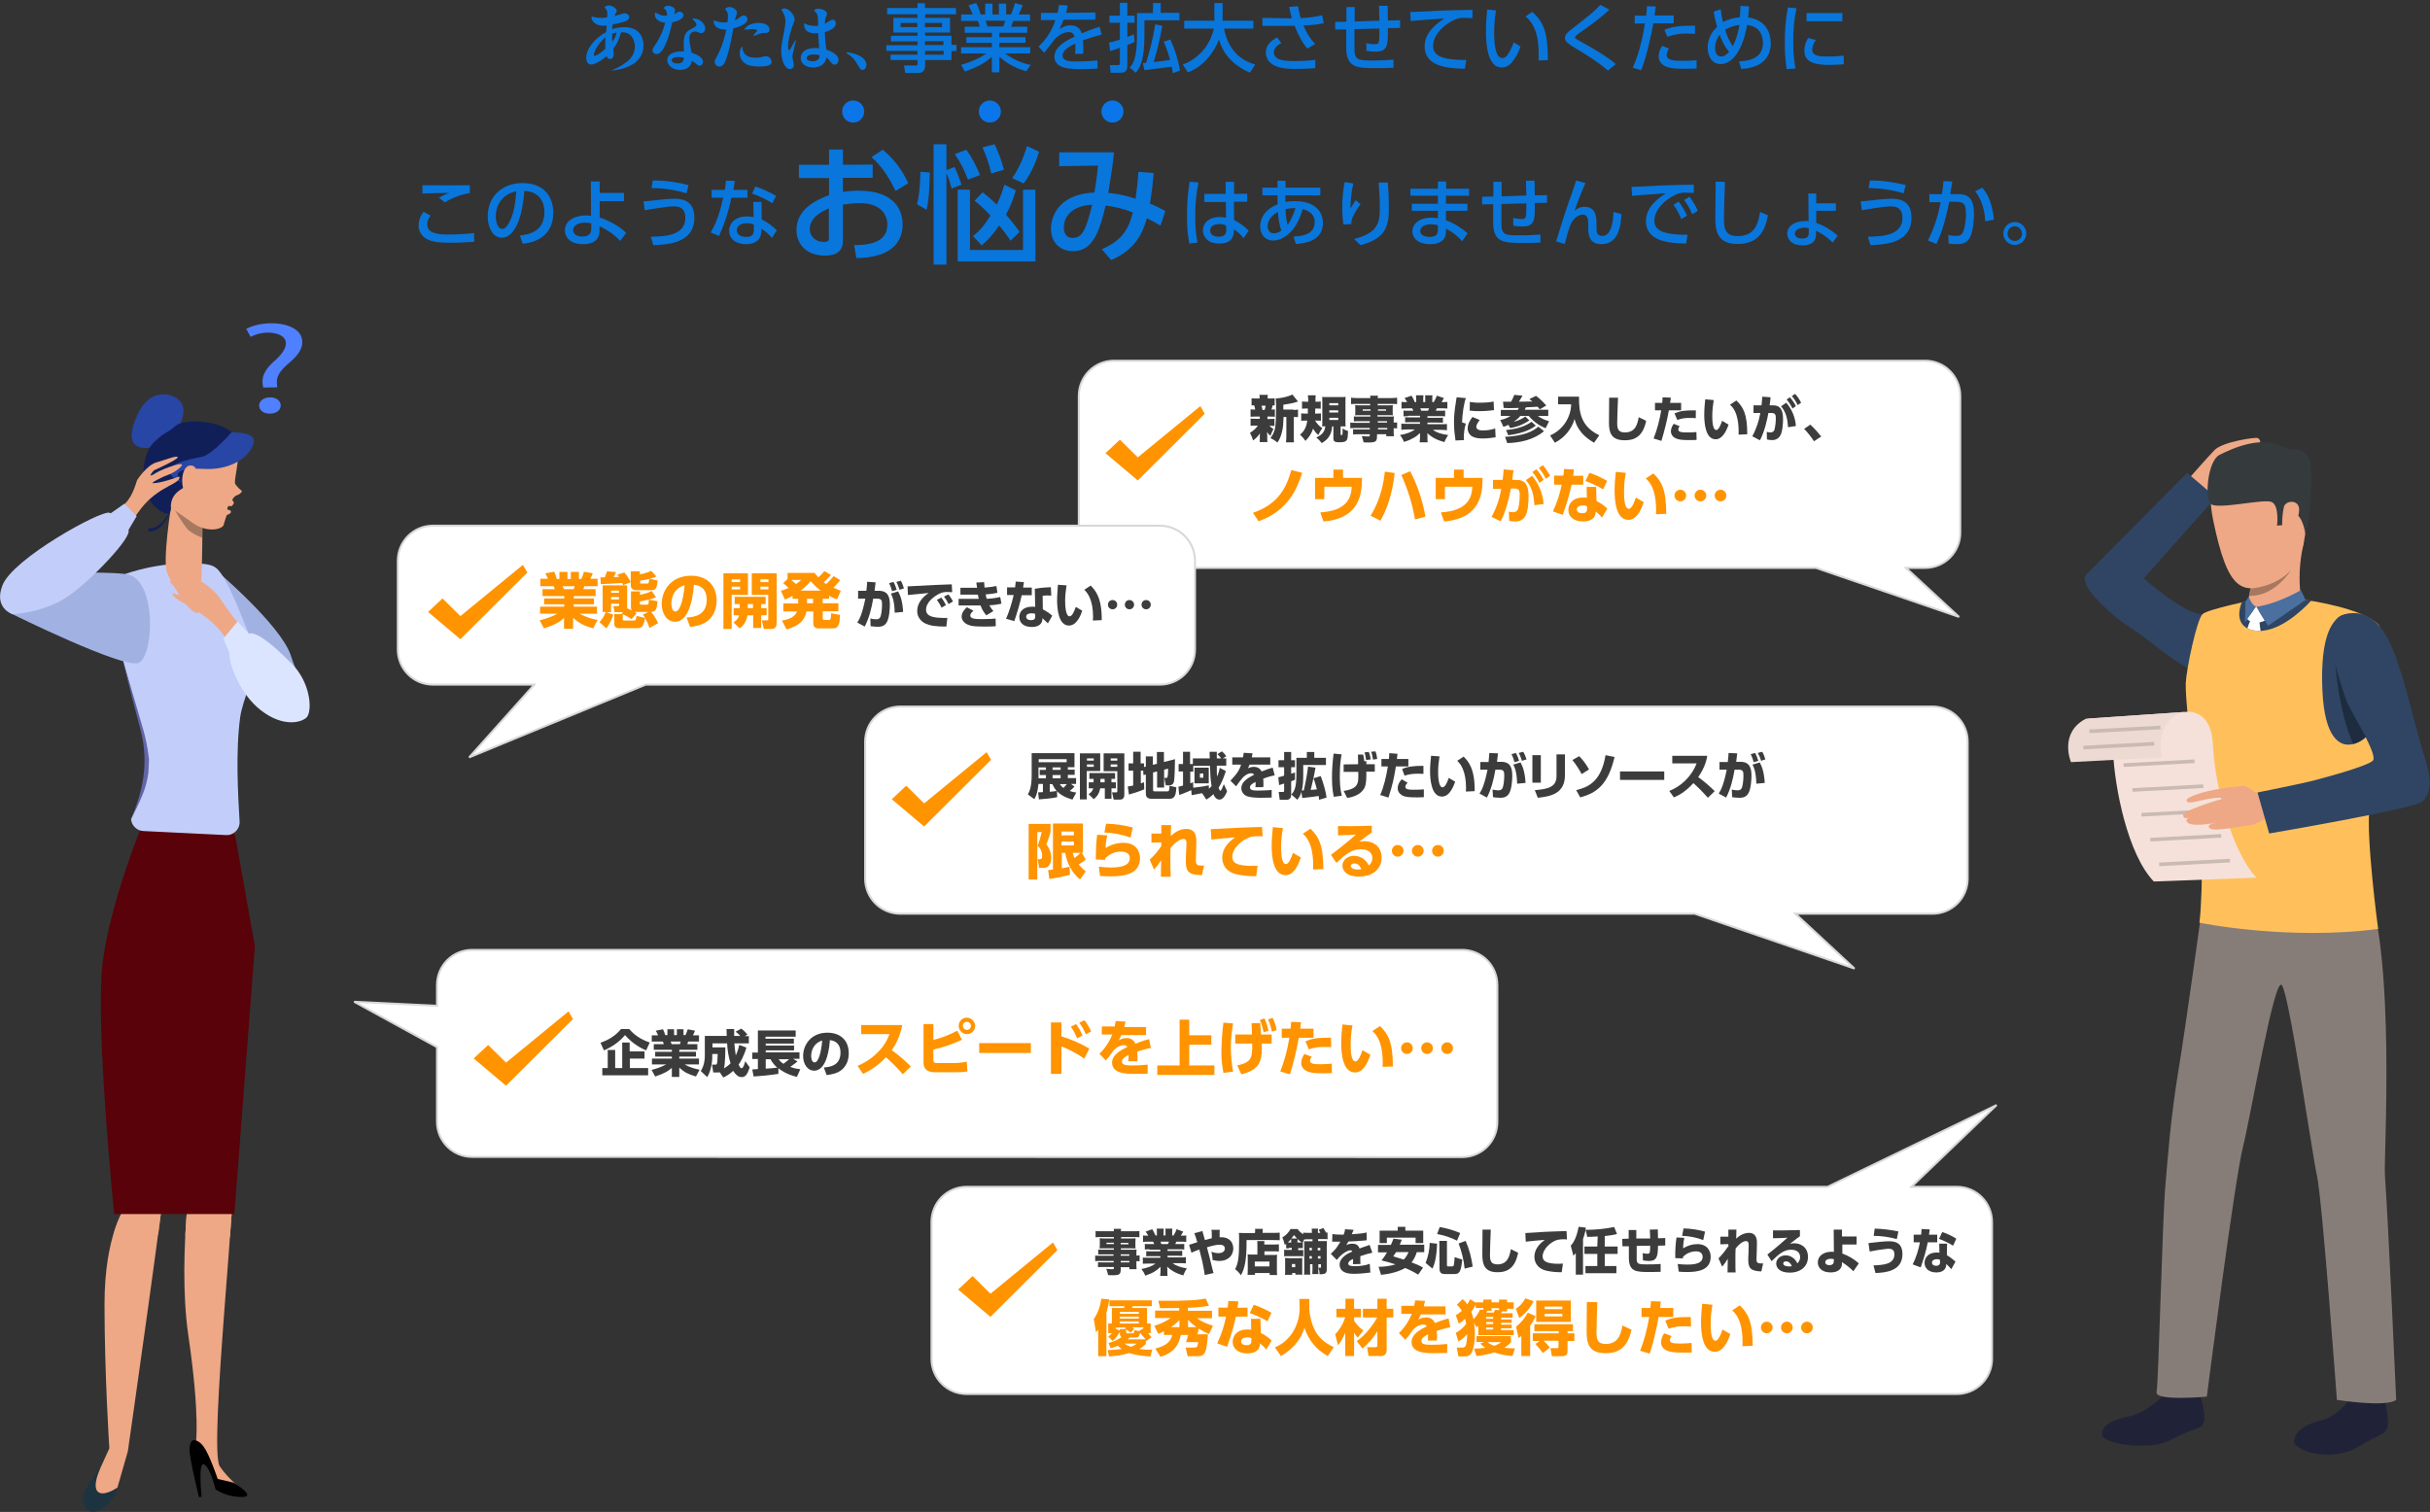
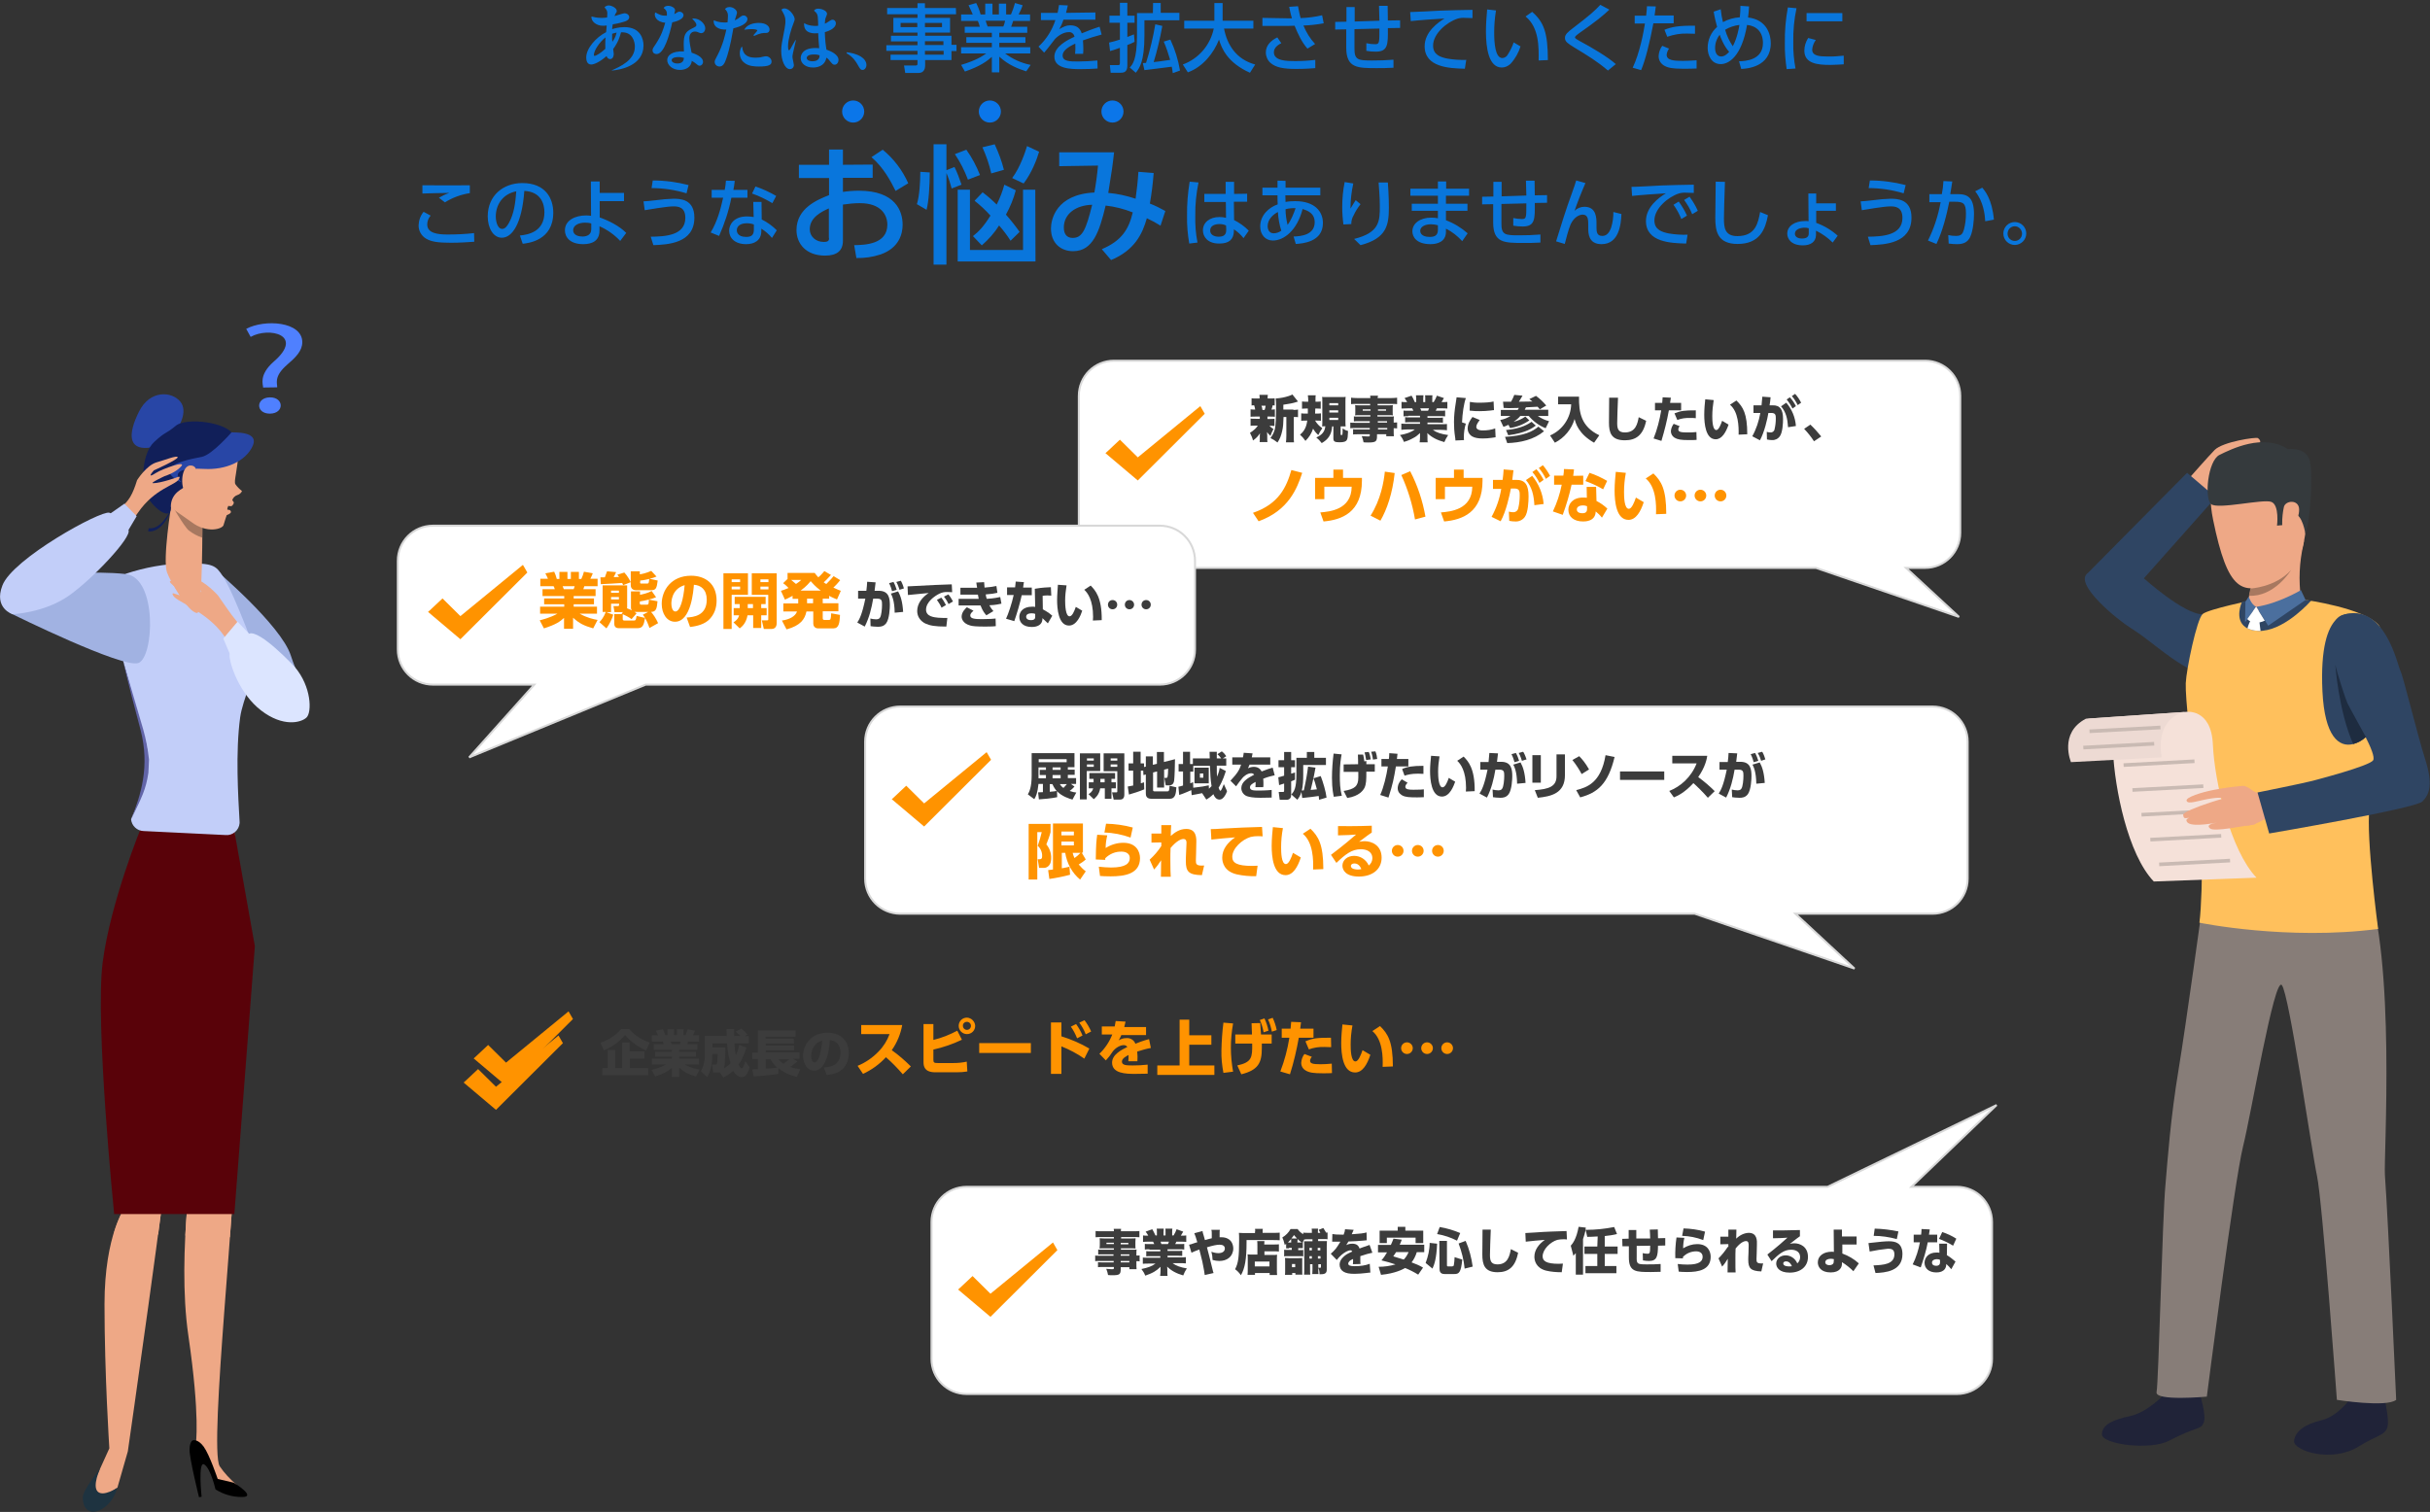
<svg xmlns="http://www.w3.org/2000/svg" version="1.1" id="レイヤー_1" x="0px" y="0px" viewBox="0 0 1208.9 752.4" style="enable-background:new 0 0 1208.9 752.4;" xml:space="preserve">
  <rect x="0" y="0" width="1208.9" height="752.4" fill="#333333" stroke="none" />
  <style type="text/css">
	.st0{fill:#FF9300;}
	.st1{fill:#EEA987;}
	.st2{fill:#2F4563;}
	.st3{fill:#202338;}
	.st4{fill:#2F6B8C;}
	.st5{fill:#877D78;}
	.st6{fill:#FFC05C;}
	.st7{fill:#F5E1D9;}
	.st8{fill:#EEA886;}
	.st9{fill:#353A3D;}
	.st10{fill:#4B6F9E;}
	.st11{fill:#FFFFFF;}
	.st12{fill:#A77860;}
	.st13{fill:#EDDAD3;}
	.st14{fill:#C9BAB3;}
	.st15{fill:#1E2C40;}
	.st16{fill:#FFFFFF;stroke:#D8D8D8;}
	.st17{fill:#3C3C3C;}
	.st18{fill:#A1B2E2;}
	.st19{fill:#590209;}
	.st20{fill:#C2CEF9;}
	.st21{fill:#6265A8;}
	.st22{fill:#1E3340;}
	.st23{fill:#4F80FF;}
	.st24{fill:#111F59;}
	.st25{fill:#2846A6;}
	.st26{fill:#DCE5FF;}
	.st27{enable-background:new    ;}
	.st28{fill:#0976DC;}
	.st29{fill:#0B76E9;}
</style>
  <g id="グループ_933" transform="translate(-1987.056 4254)">
    <path id="パス_2328" class="st0" d="M2233.8-3713.2l-8.9-8.8l-6.4,6l-0.8,0.7l0,0l0,0l16.1,13.6l33.3-33.2l-1.9-3.3l-0.3-0.5l0,0   l0,0L2233.8-3713.2z" />
    <path id="パス_2319" class="st0" d="M2209.3-3931.3l-8.9-8.8l-6.4,6l-0.8,0.7l0,0l0,0l16.1,13.6l33.3-33.2l-1.9-3.3l-0.3-0.5l0,0   l0,0L2209.3-3931.3z" />
    <g id="グループ_609" transform="translate(83.249 -5228.837)">
      <g id="グループ_30" transform="translate(2992.285 1192.837)">
        <path id="パス_1632" class="st1" d="M5.4,27.1c0,0-5.4,0.7-5.4-1.6s0.4-5.3,0.4-5.3L5.4,27.1z" />
        <path id="パス_1633" class="st1" d="M35.9,2.2L18.1,16c2.3-0.4,6.1-1,6.2,0.2c0.1,1.7-6.8,3.7-9,5.3c-2,1.4-4.1,3.9-4.7,4     l-3.9,3.3l-6.3-8.6c0,0,10.4-11.8,12.9-14.3C17.4,1.8,33.9-0.6,34.8,0C36.4,1.2,35.9,2.2,35.9,2.2z" />
      </g>
      <g id="グループ_31" transform="translate(2940.961 1210.121)">
        <path id="パス_1634" class="st2" d="M65.2,12.2L50.9,0L1.6,49.8c-7.7,5.3,15,23.6,21.5,27.6c16.5,10.2,36,33.9,56.2,19.5     c21.9-15.7-10-26.8-20.6-26.5c-9.2,0.2-29.3-17.9-29.3-17.9L65.2,12.2z" />
      </g>
      <g id="グループ_32" transform="translate(2949.491 1667.57)">
        <path id="パス_1635" class="st3" d="M30.7,1.5c0,0-8.2,8.6-16.5,10.4S0.1,16,0,21s23.9,8.2,33.4,3.2C47.6,16.8,49,19,50.6,15.3     S48.7,1.6,48.8,0.5C49-1,30.7,1.5,30.7,1.5z" />
      </g>
      <g id="グループ_33" transform="translate(2980.159 1662.554)">
        <path id="パス_1636" class="st4" d="M0.9,2.4C0.5,3.8,0.2,5.1,0,6.5c0.2,0.1,18.7,2.2,18.2-1.1C17.7,2.8,17.1,0,17.1,0L0.9,2.4     z" />
      </g>
      <g id="グループ_34" transform="translate(3045.088 1670.728)">
        <path id="パス_1637" class="st3" d="M27.6,0.6c0,0-6,8.4-14.1,10.3C5.5,12.8,0.4,16.4,0,21.2s18.7,11.1,32.2,2.7     c8.8-5.5,12.1-5.2,13.9-8.7s-1-13.4-0.8-14.6C45.5-0.8,27.6,0.6,27.6,0.6z" />
      </g>
      <g id="グループ_35" transform="translate(3072.616 1665.678)">
        <path id="パス_1638" class="st4" d="M0.3,1.5C0.1,2.9,0,4.3,0,5.7c0.1,0.1,17.8,3.2,17.7,0c-0.1-1.9-0.5-3.8-1.1-5.7L0.3,1.5z" />
      </g>
      <g id="グループ_36" transform="translate(2976.682 1405.248)">
        <path id="パス_1639" class="st5" d="M23.1,17.9c0,0-8.6,62.5-12.1,83.6c-4.1,24.7-5.5,45.1-6.6,57.9C2.9,175.4,1,257.6,0,262.3     s25,2.3,25,2.3s13.7-107.2,18-124.4c4-15.9,15.6-84.8,19.3-80.4s14.8,82.3,17.5,94.9s9.9,111.5,9.9,111.5s24.6,3.9,29.5,0     c0,0-3.9-88.2-5.6-111.8c-0.7-9,5.7-107.5-9.5-147.2C96.1-13.8,23.1,17.9,23.1,17.9z" />
      </g>
      <path id="パス_1640" class="st6" d="M3025.1,1273.3c0,0-22.8,4.7-25.5,7.1c-2.9,2.5-8.1,27.5-8.4,34.4s2.7,35.9,5.7,46.7    s3,57.5,1.1,72.5c0,0,43.8,9,88.9,3.1c0,0-6.1-45.4-4.3-60.2c2.3-19,7.9-62.6,7.9-62.6s0-24.6-3.4-28.5    c-7.5-8.4-36.2-12.4-36.2-12.4L3025.1,1273.3z" />
      <path id="パス_1641" class="st2" d="M3059.2,1318.9c1.1,22.5,8.2,28,15.3,26.2c2.3-0.6,4.5-1.8,6.3-3.5c3-2.5,5.1-5.9,6.2-9.6    c3.1-12.5,3.1-47.1-12.7-51.5C3074.3,1280.5,3057.1,1274.9,3059.2,1318.9z" />
      <path id="パス_1642" class="st7" d="M2991.2,1329.1c0,0,12.7-2.1,13.5,16.3s8.7,52.6,21.7,66.2l-51.1,1.9    c-13-13.6-19.4-46.3-20.3-64.7c-0.9-16.9-13.5-16.3-13.5-16.3L2991.2,1329.1z" />
      <path id="パス_1643" class="st2" d="M3021,1287c0.3,0.2,0.6,0.4,0.9,0.5c1.4,0.7,2.9,1.1,4.5,1.2c0.7,0.1,1.4,0.1,2,0.1    c0.4,0,0.8,0,1.2-0.1c12-1.2,24-15,24-15c-24.2-3.7-34.5,0.8-34.5,0.8S3015.2,1283.1,3021,1287z" />
      <path id="パス_1644" class="st8" d="M3026.1,1203.6c0,0-28.6-5.7-21.3,29.9s14.3,38.3,31.3,30.5s14.9-30.7,15.5-42    S3035.2,1203.8,3026.1,1203.6z" />
      <path id="パス_1645" class="st8" d="M3021.5,1278.2c0,0,5.6,3.7,27-5.7c-1.2-8.9-0.8-17.9,1.2-26.6    c3.2-13.4-26.2,16.5-26.2,16.5c0.3,0.2,0.4,1.6,0.2,3.5c-0.1,0.5-0.1,1.1-0.2,1.6c-0.1,1-0.4,2-0.6,3.1c-0.1,0.3-0.1,0.6-0.2,0.9    C3021.3,1276.2,3021.5,1274.3,3021.5,1278.2z" />
      <path id="パス_1646" class="st9" d="M3050.7,1240.4c0,0-1.4-9.6-5.6-9.9s-5.3,5.6-5.3,5.6l-3.2,0.3c0,0,1.3-10.2-2.8-11.8    s-26.6,3.9-30,1.1s-1.7-21.6,4.2-24.5s21.7-10.8,34-2.9c0,0,9.4-1.3,11,6.3S3053.1,1234.7,3050.7,1240.4z" />
      <path id="パス_1647" class="st8" d="M3040,1227.2c0.7-3.4,7.5-4,7.6,1.1s-4.3,13.7-6.7,12.6S3039,1231.8,3040,1227.2z" />
      <path id="パス_1648" class="st10" d="M3048.5,1268.5c0,0-11.2,6.7-22.2,8.3l5.9,9.4l18.6-12.8L3048.5,1268.5z" />
      <path id="パス_1649" class="st10" d="M3022.5,1271.7c0,0,1.2,3.9,3.7,5.1l-5.5,7.7l0.2-10.2L3022.5,1271.7z" />
      <path id="パス_1650" class="st11" d="M3026.2,1276.8l-4.4,6.1c0,0,2.8,3.5,8.7,0.8L3026.2,1276.8z" />
      <path id="パス_1651" class="st11" d="M3021.9,1287.5c1.4,0.7,2.9,1.1,4.5,1.2c0.7,0.1,1.4,0.1,2,0.1l-0.7-5.7h-4    C3022.9,1284.5,3022.3,1286,3021.9,1287.5z" />
      <path id="パス_1652" class="st12" d="M3022.6,1271.3c12.7,0.7,20.8-12.5,21-12.8c-7.9,8.7-20.3,9.2-20.3,9.2    C3023.2,1268.6,3022.9,1270.2,3022.6,1271.3z" />
      <path id="パス_1653" class="st13" d="M2991.2,1329.1c0,0-15.2,1.4-12,22.6l-45.1,2.4c0,0-6.2-14.5,7.4-21.6L2991.2,1329.1z" />
      <rect id="長方形_23" x="2938.9" y="1344.4" transform="matrix(0.999 -5.371607e-02 5.371607e-02 0.999 -67.994 160.758)" class="st14" width="35.3" height="1.8" />
      <rect id="長方形_24" x="2942" y="1336.3" transform="matrix(0.999 -5.369881e-02 5.369881e-02 0.999 -67.534 160.861)" class="st14" width="35.3" height="1.8" />
      <g id="グループ_37" transform="translate(2960.247 1352.81)">
        <rect id="長方形_25" x="0" y="0.9" transform="matrix(0.999 -5.398884e-02 5.398884e-02 0.999 -7.143029e-02 0.956)" class="st14" width="35.3" height="1.8" />
        <rect id="長方形_26" x="4.4" y="13.3" transform="matrix(0.999 -5.371603e-02 5.371603e-02 0.999 -0.731 1.205)" class="st14" width="35.3" height="1.8" />
        <rect id="長方形_27" x="8.9" y="25.6" transform="matrix(0.999 -5.398884e-02 5.398884e-02 0.999 -1.392 1.472)" class="st14" width="35.3" height="1.8" />
        <rect id="長方形_28" x="13.3" y="38" transform="matrix(0.999 -5.371603e-02 5.371603e-02 0.999 -2.045 1.719)" class="st14" width="35.3" height="1.8" />
        <rect id="長方形_29" x="17.7" y="50.3" transform="matrix(0.999 -5.398884e-02 5.398884e-02 0.999 -2.713 1.983)" class="st14" width="35.3" height="1.8" />
      </g>
      <path id="パス_1654" class="st8" d="M3030.3,1368.8c-1.1,0.5-2.4,0.7-3.7,0.5c-2.9-0.8-5.4-4.9-9.3-2.8s-0.6,16.1,1.3,18.2    s7.9,0.9,15.4-4.5S3030.3,1368.8,3030.3,1368.8z" />
      <path id="パス_1655" class="st8" d="M3018.8,1366c-4.6,0.4-9.1,1-13.6,1.9c-6.3,1.2-13.9,3.7-13.6,5.3c0.4,2.4,6.5-0.3,12.8-1.1    c5.8-0.8,4.8,0.4,4.8,0.4s0.3-0.3-5.9,1.7c-6.6,2.2-13.6,4.9-13.4,6.2c0.3,1.6,0.4,1.8,3,1.4c-1.4,0.6-1.5,1-1.3,1.6    c0.9,3.2,11.1,1.5,15.2,0.8c-3.1,0.5-5.4,1.3-3.5,2.9c2.1,1.8,16.4-1.3,21.7-1.9C3030.5,1384.4,3018.8,1366,3018.8,1366z" />
      <path id="パス_1656" class="st2" d="M3069.2,1280.9c-4.6,1.5-7.1,8.1-4.3,21.7c3.1,15.1,6.6,22.4,8.6,26s12.9,21.7,10.9,24.6    s-28.3,9.7-30.1,10.2c-3.6,1-27.4,5.8-27.4,5.8l5.8,20.4c0,0,72.7-12.4,76.2-15.9s5.4-8.3,1.5-20.7c-4-12.6-11.1-42-12.4-44.3    S3090.2,1274,3069.2,1280.9z" />
      <path id="パス_1657" class="st15" d="M3065.6,1305.6c0,0,1.6,23.1,8.9,39.5c2.3-0.6,4.5-1.8,6.3-3.5c0,0-8.4-15.2-9.2-16.9    S3066.4,1309.6,3065.6,1305.6z" />
    </g>
    <g transform="matrix(1, 0, 0, 1, 1987.06, -4254)">
      <path id="合体_14-2_1_" class="st16" d="M903.4,282.6H554.2c-9.7,0-17.5-7.8-17.5-17.5l0,0V197c0-9.7,7.8-17.5,17.5-17.5h403.5    c9.7,0,17.5,7.8,17.5,17.5v68.1c0,9.7-7.8,17.5-17.5,17.5l0,0h-9.5l26.4,24.4L903.4,282.6z" />
    </g>
    <g transform="matrix(1, 0, 0, 1, 1987.06, -4254)">
      <path id="合体_18-2_1_" class="st16" d="M480.9,693.7c-9.7,0-17.5-7.8-17.5-17.5l0,0v-68.1c0-9.7,7.8-17.5,17.5-17.5l0,0h428.3    l84.1-40.7l-42.4,40.7h22.6c9.7,0,17.5,7.8,17.5,17.5v68.1c0,9.7-7.8,17.5-17.5,17.5l0,0H480.9z" />
    </g>
    <g transform="matrix(1, 0, 0, 1, 1987.06, -4254)">
-       <path id="合体_17-2_1_" class="st16" d="M234.9,575.7c-9.7,0-17.5-7.8-17.5-17.5v-37.1l-41.2-22.6l41.2,2v-10.3    c0-9.7,7.8-17.5,17.5-17.5l0,0h492.5c9.7,0,17.5,7.8,17.5,17.5v68.1c0,9.7-7.8,17.5-17.5,17.5l0,0L234.9,575.7z" />
-     </g>
+       </g>
    <g transform="matrix(1, 0, 0, 1, 1987.06, -4254)">
      <path id="合体_15-2_1_" class="st16" d="M265.8,340.7h-50.4c-9.7,0-17.5-7.8-17.5-17.5v-44.1c0-9.7,7.8-17.5,17.5-17.5H577    c9.7,0,17.5,7.8,17.5,17.5v44.1c0,9.7-7.8,17.5-17.5,17.5H321.2l-87.8,36.2L265.8,340.7z" />
    </g>
    <g transform="matrix(1, 0, 0, 1, 1987.06, -4254)">
      <path id="合体_16-2_1_" class="st16" d="M843.1,454.7H447.9c-9.7,0-17.5-7.8-17.5-17.5l0,0v-68.1c0-9.7,7.8-17.5,17.5-17.5    h513.5c9.7,0,17.5,7.8,17.5,17.5v68.1c0,9.7-7.8,17.5-17.5,17.5l0,0h-68.2l29.4,27.3L843.1,454.7z" />
    </g>
    <g id="グループ_610" transform="translate(-248 -63)">
      <path id="パス_2333" class="st17" d="M2981.7-3987.1v3.1h4.8c-1.6,1-3.3,1.7-5.1,2l1.6,3.4c0.7-0.2,1.2-0.4,2.5-1l0.8,1.6    c3.4-0.5,6.7-1.8,9.6-3.8l-2-1.9c-1.7,1.2-3.7,2.1-5.8,2.6c1.2-0.8,2.4-1.8,3.3-2.9h4.2c2.3,2.7,5.1,4.8,8.4,6.1l1.7-3.5    c-2-0.5-3.9-1.4-5.6-2.6h5.2v-3.1h-11.7c0.3-0.7,0.4-0.9,0.6-1.2c0.9-0.1,5-0.2,5.8-0.3c0.5,0.6,0.8,0.9,1.1,1.3l3.2-1.9    c-1.5-1.8-3.2-3.4-5.1-4.8l-3.3,1.6c0.5,0.4,1,0.8,1.5,1.2c-1.2,0-5.7,0.1-6.7,0.1c0.6-1,1.2-2,1.8-3l-4.1-0.4    c-0.4,1.2-1,2.3-1.6,3.4c-0.6,0-3.5,0-4,0l0.3,3.1c0.6,0,1.4,0.1,2.6,0.1c0.5,0,2.4,0,5-0.1c-0.2,0.4-0.4,0.7-0.6,1h-8.4V-3987.1z     M2997-3981.1c-1.3,0.9-4.9,3.4-12.7,4.1l1.1,2.6c9.1-1.2,12.3-3.8,13.7-4.8L2997-3981.1z M3000.4-3978.7    c-2.9,2.5-7.3,4.6-16.6,5.1l1.1,3.1c6.6-0.2,13.2-1.7,18.3-5.9L3000.4-3978.7z M3010.2-3989.8h6.5c-0.2,6.8-4.3,12.8-10.5,15.5    l2.4,3.6c4.7-2.4,8.3-6.7,9.8-11.8c0.5,2,1.9,7.4,9.7,11.8l2.6-3.7c-9.1-4.3-10.2-11.4-10.1-19.2h-10.4V-3989.8z M3035.6-3993.1    c0,1.8-0.1,10.5-0.1,12.4c0,5,1.1,8.8,7.9,8.8c5.4,0,9.1-2.4,10.6-9.7l-3.7-1.8c-0.6,3.1-1.4,7.6-6.9,7.6c-3.5,0-3.8-2.1-3.8-4.8    c0-0.8,0.2-8.9,0.4-12.5H3035.6z M3061.6-3971.6c1.5-5,2.8-10.1,3.7-15.2h6.1v-3.7h-5.5c0.2-1.2,0.2-1.4,0.4-2.6l-4.1-0.2    c-0.1,1.4-0.1,1.9-0.2,2.8h-3.6v3.7h3.1c-0.8,4.8-2,9.5-3.8,14L3061.6-3971.6z M3067.7-3980.1c-0.8,1.1-1.3,2.3-1.4,3.7    c0,1.3,0.7,2.5,1.8,3.2c1.5,0.9,3.2,1.2,7.1,1.2c1.9,0,2.8,0,3.9-0.1l-0.1-3.9c-1.6,0.2-3.1,0.2-4.7,0.2c-3.3,0-4.3-0.4-4.3-1.5    c0-0.6,0.3-1.2,0.7-1.6L3067.7-3980.1z M3078.7-3986.8c-5.6,0-7.4,0.2-10.6,1.5l1.4,3.3c2-0.8,4.2-1.1,6.4-1c1.2,0,2.1,0,2.8,0.1    L3078.7-3986.8L3078.7-3986.8z M3083.4-3992.3c-0.2,1.7-0.5,4.9-0.5,7.7c0,4.5,0.7,12.2,5.7,12.2c3.1,0,5.1-3.5,6.4-7.3l-3.2-1.9    c-0.7,2-1.7,4.6-2.9,4.6c-1.9,0-2-4.9-2-7c0-2.6,0.3-5.3,0.7-7.9L3083.4-3992.3z M3104.3-3974.9c0-10.3-2.1-13.6-5.4-16.8    l-3.2,2.1c4.2,3.5,4.4,10.8,4.3,14.9L3104.3-3974.9z M3110.6-3971.9c2.2-3.9,3.8-10.9,4.2-13.6h1.5c2.2,0,2.2,1.3,2.2,2.8    c0,1.8-0.2,3.5-0.6,5.2c-0.1,1-1,1.8-2.1,1.7c-0.6,0-1.2-0.1-1.8-0.3l0.1,3.8c0.8,0.2,1.7,0.3,2.5,0.3c1.5,0.1,3-0.6,3.9-1.9    c1.4-1.9,1.6-6.6,1.6-8.6c0-4.6-1.4-6.9-5.2-6.8h-1.5c0.2-1.2,0.4-2.5,0.5-4l-4.1-0.3c-0.1,1.5-0.2,2.4-0.4,4.3h-4v3.8h3.4    c-0.7,4-2,8-4,11.6L3110.6-3971.9z M3123.9-3992.2c1.2,1.4,2.1,2.9,2.9,4.5l1.7-1.2c-0.8-1.6-1.8-3.1-3-4.4L3123.9-3992.2z     M3128.5-3979c-0.3-4.3-2-8.4-4.8-11.6l-2.6,1.8c2.5,2.9,3.2,6.1,3.5,10.4L3128.5-3979z M3126.5-3993.9c1.2,1.4,2.1,2.9,2.9,4.5    l1.7-1.2c-0.8-1.6-1.8-3.1-3-4.4L3126.5-3993.9z M3141.1-3973.8c-1.7-2.1-3.5-4.1-5.4-5.9l-3.1,2.1c1.8,1.9,3.5,4,4.9,6.2    L3141.1-3973.8z M2865.5-3982.5h1.1c1.3,0,1.9,0,2.5-0.1v3.6c-0.7-0.1-1.3-0.1-2.5-0.1c0.5,0.6,1.1,1,2,1.6    c-0.7,1.3-1.1,2.2-1.5,3.4c-0.8-0.7-1.1-1.1-1.7-1.9c0,0.9,0.1,1.3,0.1,1.6v1.4c0,0.9,0,1.4,0.1,2h-3.9c0.1-0.5,0.1-1,0.1-1.8    v-1.2c0-0.4,0-0.7,0.1-1.4c-1.1,1.6-1.8,2.4-3.5,3.6c-0.3-1.4-0.8-2.4-1.5-3.8c0.7-0.4,1.5-1,2.5-1.9c0.5-0.5,0.9-0.9,1.4-1.7    h-1.1c-1.2,0-1.8,0-2.5,0.1v-3.6c0.7,0.1,1.2,0.1,2.6,0.1h2v-1.1h-2.1c-1.1,0-1.8,0-2.5,0.1v-3.7c0.6,0.1,1.1,0.1,2.3,0.1    c-0.1-0.7-0.3-1.4-0.5-2.1c-0.6,0-0.8,0-1.3,0.1v-3.6c0.7,0.1,1.3,0.1,2.6,0.1h1.4c0-0.9,0-1.1-0.1-1.8h4.2    c-0.1,0.6-0.1,0.8-0.1,1.8h1c1.3,0,1.8,0,2.5-0.1v3.6c-0.5-0.1-0.6-0.1-1-0.1c-0.1,0.5-0.4,1.7-0.6,2.1c0.7,0,1.1,0,1.7-0.1v3.7    c-0.8-0.1-1.4-0.1-2.5-0.1h-1.2v1.2L2865.5-3982.5L2865.5-3982.5z M2864.2-3987c0.2-0.7,0.4-1.3,0.5-2.1h-2.1    c0.3,0.7,0.4,1,0.5,2.1H2864.2z M2878.5-3987c1,0,1.7-0.1,2.3-0.2v3.8c-0.5-0.1-0.9-0.1-1.8-0.1h-0.3v9.2c0,1.7,0,2.5,0.1,3.4h-4    c0.1-0.9,0.2-1.6,0.2-3.4v-9.2h-1.4c-0.1,3.4-0.2,5-0.7,7.1c-0.5,2.2-1.1,3.8-2.3,5.6c-1.4-1.1-2.1-1.5-3.5-2.2    c1.1-1.5,1.7-2.7,2.2-4.5c0.4-1.7,0.6-5.3,0.6-12.3c0-1.1-0.1-2.1-0.2-2.9c2.5-0.2,4.2-0.5,6.4-1.2c1-0.3,1.6-0.6,1.9-0.8l2.8,3.5    c-0.4,0.1-0.4,0.1-0.9,0.3c-1.5,0.5-3.5,0.9-6.4,1.3v2.4h5L2878.5-3987L2878.5-3987z M2889.3-3981.7c1,1.6,2,2.7,3.6,3.8    c-1,1.4-1.3,1.9-2,3.4c-1.3-1.2-1.9-2-2.6-3.2c-0.8,2.5-2,4.3-3.8,6.1c-0.9-1.3-1.5-2-2.7-3.1c2.1-1.7,3.2-3.8,3.6-7h-0.5    c-0.9,0-1.8,0-2.5,0.1v-3.7c0.8,0.1,1.4,0.1,2.4,0.1h0.9c0-0.1,0-0.9,0-2.5h-0.8c-0.7,0-1.3,0-2.1,0.1v-3.6    c0.8,0.1,1.4,0.1,2.4,0.1h0.7c0-0.2,0-0.4,0-0.5c0-1.1-0.1-1.8-0.2-2.7h3.9c-0.1,0.7-0.1,1-0.1,3.2h0.3c1,0,1.5,0,2.3-0.1v3.6    c-0.7-0.1-1.2-0.1-2-0.1h-0.7c0,1-0.1,1.5-0.1,2.5h0.6c1,0,1.5,0,2.3-0.1v3.7c-0.7-0.1-1.2-0.1-2-0.1H2889.3z M2897.8-3978.9    c-0.2,1.7-0.3,2.1-0.5,2.9c-0.8,2.4-2.1,4-4.7,5.5c-1-1.3-1.6-1.9-2.7-2.8c2.9-1.3,4.2-2.9,4.5-5.6c-0.2,0-0.7,0-1.6,0.1    c0.1-1,0.1-1.5,0.1-2.5v-9.8c0-1.3,0-1.7-0.1-2.4c0.5,0.1,1.1,0.1,2.4,0.1h6.9c1.4,0,1.8,0,2.4-0.1c-0.1,0.6-0.1,1.3-0.1,2.5v9.8    c0,1,0,1.4,0.1,2.4c-0.3,0-0.4,0-0.6,0c-0.1,0-0.2,0-0.3,0s-0.2,0-0.2,0c-0.2,0-0.2,0-1.2,0h-0.2v4c0,0.2,0.1,0.3,0.4,0.3    c0.3,0,0.5-0.1,0.5-0.4c0.1-0.4,0.1-1.4,0.1-2.9c1,0.7,1.6,1,2.7,1.3c-0.1,2.6-0.2,3.8-0.6,4.4c-0.4,0.8-1.4,1.2-3.6,1.2    c-2.4,0-3.1-0.4-3.1-1.9v-6h-0.6L2897.8-3978.9L2897.8-3978.9z M2896.4-3989.3h4.4v-1.1h-4.4V-3989.3z M2896.4-3985.7h4.4v-1.1    h-4.4V-3985.7z M2896.4-3982h4.4v-1.1h-4.4V-3982z M2916.9-3981.4h-6c-0.8,0-1.6,0-2.3,0.1v-2.5c0.6,0.1,1.2,0.1,2.3,0.1h5.9v-0.7    h-5.4c-0.9,0-1.5,0-2.2,0.1c0.1-0.5,0.1-1,0.1-1.7v-1.6c0-0.7,0-1.2-0.1-1.8c0.7,0.1,1.2,0.1,2.2,0.1h5.3v-0.7h-6.5    c-1.3,0-2.1,0-3,0.1v-3.2c0.8,0.1,1.8,0.2,3.3,0.2h6.3c0-0.6-0.1-0.8-0.1-1.2h3.9c-0.1,0.4-0.1,0.7-0.2,1.2h6.5    c1.4,0,2.4-0.1,3.2-0.2v3.2c-0.9-0.1-1.7-0.1-3-0.1h-6.7v0.7h5.5c1,0,1.5,0,2.1-0.1c-0.1,0.6-0.1,1-0.1,1.8v1.6    c0,0.8,0,1.1,0.1,1.7c-0.6-0.1-1.2-0.1-2-0.1h-5.7v0.7h5.7c1.5,0,1.9,0,2.5-0.1c-0.1,0.7-0.1,1-0.1,2.3v0.8c0.9,0,1.3-0.1,1.7-0.1    v3c-0.5-0.1-0.8-0.1-1.7-0.1v1.2c0,1.3,0,2,0.1,2.8h-3.8v-1h-4.6v0.9c0,2.7-0.6,3.2-4.4,3.2c-0.7,0-1.4,0-2.3-0.1    c-0.2-1.2-0.4-1.8-0.9-3.1c1.3,0.1,2.2,0.2,3.1,0.2c0.8,0,0.9-0.1,0.9-0.5v-0.6h-5.8c-1.1,0-1.7,0-2.5,0.1v-2.6    c0.7,0.1,1,0.1,2.4,0.1h5.9v-0.7h-7c-1.5,0-2.1,0-2.7,0.1v-2.8c0.6,0.1,1.3,0.1,2.7,0.1h7v-0.8L2916.9-3981.4L2916.9-3981.4z     M2913-3987.3v0.7h3.9v-0.7H2913z M2920.6-3986.6h4v-0.7h-4V-3986.6z M2925.1-3980.7v-0.7h-4.6v0.7H2925.1z M2920.6-3977.3h4.6    v-0.7h-4.6V-3977.3z M2935.7-3983.9c-1.1,0-1.6,0-2.4,0.1v-2.9c0.7,0.1,1.3,0.1,2.4,0.1h2.5c-0.2-0.5-0.3-0.7-0.6-1.2h-2.2    c-1.2,0-2.2,0.1-3.1,0.1v-3.3c0.8,0.1,1.4,0.1,2.8,0.1c-0.4-0.7-0.6-1.1-1.3-2l3.5-1.2c0.7,1.1,0.9,1.6,1.6,3.2h0.7v-1.6    c0-0.7-0.1-1.3-0.1-1.8h3.7c0,0.4-0.1,0.9-0.1,1.6v1.8h1v-1.8c0-0.7,0-1.1-0.1-1.6h3.7c-0.1,0.4-0.1,1-0.1,1.8v1.6h0.7    c0.8-1.3,1.1-2,1.6-3.2l3.5,1.2c-0.5,0.9-0.8,1.3-1.2,2c1.5,0,2,0,2.9-0.1v3.3c-0.8-0.1-1.9-0.1-3.1-0.1h-2.1    c-0.3,0.6-0.4,0.7-0.6,1.2h2.3c1.1,0,1.7,0,2.4-0.1v2.9c-0.8-0.1-1.3-0.1-2.4-0.1h-6.4v0.8h5.3c1,0,1.7,0,2.4-0.1v2.6    c-0.7-0.1-1.4-0.1-2.4-0.1h-5.3v0.8h6.5c1.4,0,2.5,0,3.2-0.1v3.1c-1-0.1-1.9-0.2-3.2-0.2h-3.8c1.7,1.3,4.1,2.1,7.6,2.6    c-0.9,1.4-1.3,2.1-1.9,3.5c-3.7-1-6.3-2.4-8.5-4.5c0.1,0.7,0.1,0.8,0.1,1.4v0.8c0,1,0,1.8,0.1,2.4h-4c0.1-0.8,0.2-1.5,0.2-2.5    v-0.7c0-0.6,0-0.7,0-1.4c-1.3,1.2-2,1.8-3.4,2.5c-1.4,0.8-2.8,1.4-4.6,1.9c-0.5-1.3-1-2.2-2-3.4c3.3-0.6,5.6-1.4,7.4-2.8h-3.5    c-1.2,0-2.2,0.1-3.2,0.2v-3.1c0.9,0.1,1.8,0.1,3.2,0.1h6.1v-0.8h-5c-1,0-1.7,0-2.4,0.1v-2.6c0.7,0.1,1.3,0.1,2.4,0.1h5v-0.8h-5.8    L2935.7-3983.9L2935.7-3983.9z M2945.5-3986.6c0.2-0.5,0.3-0.7,0.5-1.2h-4.4c0.3,0.6,0.4,0.8,0.5,1.2H2945.5z M2964.3-3992.9    c-1,2.8-1.7,7.5-1.9,12.1l1.9,0.6c-0.7,2.2-1,4.5-1,7c0,0.5,0,0.7,0.1,1.2l-4.3,0.2c0-0.5,0-0.7-0.1-1.3c-0.5-3.3-0.6-5.5-0.6-7.9    c0-2.9,0.3-6,0.9-9.6c0.3-1.7,0.3-1.9,0.4-2.7L2964.3-3992.9z M2971.2-3982c-1.1,1.5-1.7,2.5-1.7,3.4c0,1.1,1.1,1.8,3.2,1.8    c2.2,0,4.3-0.3,6.2-1l0.2,4.4c-0.6,0.1-0.6,0.1-2.1,0.3c-1.3,0.2-2.9,0.3-4.3,0.3c-2.3,0-3.9-0.3-5.2-1c-1.4-0.8-2.3-2.3-2.3-4    c0-1.2,0.4-2.6,1.2-3.9c0.3-0.6,0.5-0.8,1.2-1.8L2971.2-3982z M2966.3-3991c1.2,0.2,2.5,0.4,4.4,0.4c3.3,0,5.8-0.2,7.4-0.6    l0.2,4.3c-0.2,0-0.5,0-1.8,0.2c-1.7,0.2-3.5,0.3-5.3,0.3c-1.5,0-2.8,0-4.3-0.2c-0.2,0-0.4,0-0.7-0.1L2966.3-3991z" />
      <path id="パス_2334" class="st0" d="M2861.2-3931.6c15-5.4,19.2-16.5,21.7-24.1l-5.4-1.4c-2.4,8.4-6.2,16.9-19.1,21.3    L2861.2-3931.6z M2903.2-3953.2v-4.1h-4.8v4.1h-9.1v10.6h4.6v-6.2h13.6c-0.1,11.5-11,12.4-15.6,12.8l1.6,4.5    c9-0.8,19.1-4.4,19.1-20.3v-1.4L2903.2-3953.2L2903.2-3953.2z M2924-3956.3c-0.5,5-2,13.9-7.1,21.9l4.9,2.5    c3.2-5.5,6-13.5,7.1-23.7L2924-3956.3z M2944.2-3933.9c-1.4-7.9-3.9-15.5-7.6-22.6l-4.4,1.9c3.2,7,5.5,14.4,6.8,22.1    L2944.2-3933.9z M2963.2-3953.2v-4.1h-4.8v4.1h-9.1v10.6h4.6v-6.2h13.6c-0.1,11.5-11,12.4-15.6,12.8l1.6,4.5    c9-0.8,19.1-4.4,19.1-20.3v-1.4L2963.2-3953.2L2963.2-3953.2z M2981.6-3931.6c2.7-4.7,4.5-13.1,5.1-16.3h1.8    c2.6,0,2.6,1.6,2.6,3.4c0,2.1-0.2,4.2-0.7,6.3c-0.2,1.2-1.2,2.1-2.5,2.1c-0.7,0-1.5-0.1-2.2-0.3l0.2,4.6c1,0.2,2,0.3,3,0.3    c1.8,0.1,3.6-0.7,4.7-2.2c1.7-2.2,1.9-8,1.9-10.3c0-5.6-1.6-8.3-6.3-8.2h-1.8c0.2-1.5,0.4-3,0.6-4.8l-4.9-0.4    c-0.1,1.8-0.2,2.9-0.5,5.2h-4.8v4.5h4.1c-0.8,4.9-2.4,9.5-4.8,13.9L2981.6-3931.6z M2997.4-3956.1c1.4,1.6,2.6,3.5,3.5,5.4    l2.1-1.5c-1-1.9-2.2-3.7-3.6-5.3L2997.4-3956.1z M3003-3940.2c-0.4-5.1-2.4-10-5.7-14l-3.1,2.1c3,3.5,3.9,7.4,4.2,12.5    L3003-3940.2z M3000.6-3958.1c1.4,1.6,2.6,3.5,3.5,5.4l2.1-1.5c-1-1.9-2.2-3.7-3.6-5.3L3000.6-3958.1z M3029.1-3948.7h-4.7    l0.1,5.4c-0.6-0.1-1.2-0.1-1.9-0.1c-5.2,0-7.3,3.2-7.3,6.1c0,3.5,2.8,5.8,7.3,5.8c1.1,0,6.2,0,6.3-5c1.1,0.9,2.2,1.9,3.1,3.1    l2.7-4.5c-1.6-1.5-3.4-2.8-5.4-3.8L3029.1-3948.7z M3024.6-3937.6c0,1.8-1.4,2-2.3,2c-2.5,0-2.8-1.3-2.8-1.9c0-1.4,1.6-2,3-2    c0.7,0,1.4,0.1,2.1,0.4V-3937.6z M3017.7-3954.2c0.2-1.5,0.3-1.9,0.4-3.2l-5-0.2c0,1.1-0.1,2.2-0.3,3.3h-4.6v4.5h3.8    c-0.9,4.6-2.4,9.1-4.4,13.3l4.9,1.7c1.8-4.9,3.3-9.9,4.4-15h5.8v-4.5L3017.7-3954.2L3017.7-3954.2z M3034.6-3951.7    c-2.8-1.6-5.7-3-8.8-4l-2,4.1c3,1.1,6,2.4,8.8,4.1L3034.6-3951.7z M3038.9-3956.2c-0.2,2-0.6,5.8-0.6,9.3c0,5.4,0.8,14.6,6.9,14.6    c3.8,0,6.1-4.2,7.6-8.8l-3.9-2.3c-0.8,2.4-2.1,5.6-3.5,5.6c-2.3,0-2.4-5.9-2.4-8.4c0-3.2,0.3-6.3,0.9-9.5L3038.9-3956.2z     M3064-3935.3c0-12.4-2.5-16.3-6.4-20.1l-3.8,2.5c5.1,4.2,5.3,13,5.1,17.8L3064-3935.3z M3071-3947.3c-1.6,0-2.9,1.3-2.9,2.9l0,0    c0,1.6,1.3,2.9,2.9,2.9l0,0c1.6,0,2.9-1.3,2.9-2.9S3072.6-3947.3,3071-3947.3L3071-3947.3z M3081-3947.3c-1.6,0-2.9,1.3-2.9,2.9    c0,1.6,1.3,2.9,2.9,2.9l0,0c1.6,0,2.9-1.3,2.9-2.9S3082.6-3947.3,3081-3947.3L3081-3947.3z M3091-3947.3c-1.6,0-2.9,1.3-2.9,2.9    c0,1.6,1.3,2.9,2.9,2.9c1.6,0,2.9-1.3,2.9-2.9S3092.6-3947.3,3091-3947.3L3091-3947.3L3091-3947.3z" />
    </g>
    <path id="パス_2337" class="st0" d="M2509.1-3816.6c3.5-0.5,6.9-1.2,10.3-2.1l-0.3-4c-0.8,0.2-1.6,0.4-3.8,0.8v-7.7h1.7   c0.8,5.2,3.4,10,7.4,13.3l2.8-4.1c-1.3-1-2.4-2.1-3.5-3.4c1.2-0.7,2.4-1.5,3.5-2.5l-2-3.4h0.6v-14.5h-14.9v22.9   c-1.3,0.2-1.8,0.2-2.4,0.3L2509.1-3816.6z M2521.3-3835.2v1.9h-6.2v-1.9H2521.3z M2521.3-3840.2v1.9h-6.2v-1.9H2521.3z    M2524.6-3829.6c-0.9,1-1.9,1.8-3,2.6c-0.4-0.8-0.7-1.7-0.9-2.6H2524.6z M2498.8-3816.3h4.3v-23.6h2.2c-0.5,2.3-1.2,4.6-2,6.8   c1.5,1.3,2.3,3.3,2.2,5.2c0,1.1-0.3,1.5-1.4,1.5h-0.8l0.7,4.3h2.5c0.3,0,3.5-0.2,3.5-4.8c0.1-2.5-0.8-5-2.4-6.9   c0.8-2,1.6-4.1,2.1-6.1v-4.1h-10.9L2498.8-3816.3L2498.8-3816.3z M2550.6-3842.2c-4.4-1.2-8.8-1.8-13.3-1.9l-0.8,4.4   c4.4,0.1,8.8,1,13,2.5L2550.6-3842.2z M2532.9-3838.6c-0.4,3.1-0.6,4.5-0.7,12.3l4.7,0.2c0-0.3,0-0.6,0-0.8   c2.2-2.2,5.1-3.4,8.2-3.3c0.8,0,4,0.2,4,3.2c0,2.5-1.8,4.7-9.3,4.7c-2,0-4.1-0.2-6.1-0.4l0.6,4.6c1.2,0.1,2.5,0.2,5.3,0.2   c7,0,14.6-1.2,14.6-9.1c0-3.1-1.8-7.6-8.3-7.6c-3.1,0-6.1,0.9-8.8,2.6c0-2.1,0.3-4.2,0.8-6.3L2532.9-3838.6z M2564.8-3833   c-1.6,2.5-3.6,4.8-5.8,6.8l2.2,4.9c1.3-1.4,2.5-3,3.5-4.6c0,2.7-0.1,6.8-0.1,8.2h4.9c-0.1-1.4-0.2-3.8-0.2-8.3c0-2.3,0-3.8,0.1-6   c2.9-3.5,5.2-4.5,6.4-4.5c1.6,0,1.6,1.5,1.5,2.7l-0.2,4.6c-0.1,1.5-0.1,3.2-0.1,3.8c0,5.1,1.4,6.8,8,6.9l1.1-4.8   c-4.1,0.3-4.1-0.8-4.1-2.6c0-0.3,0.1-2.9,0.1-3.4l0.1-4.9c0.1-2.6,0.2-7.3-5-7.3c-3.3,0-5.8,1.8-7.7,3.5c0-1.8,0.1-3.7,0.2-5.4   h-4.9v4.2h-4.9v4.5l4.9-0.1V-3833z M2614.9-3842.5c-7,0.2-12.8,0.4-19.2,0.8c-3.5,0.2-4.4,0.3-6.3,0.3l0.3,5.2   c2.3-0.3,9.1-0.9,11.8-1.1c-3.8,2.6-6.4,6-6.4,10.1c0,2.3,0.9,6.8,7.2,8.3c3.2,0.7,6.4,1,9.7,0.9l0.7-5.2c-0.6,0-1.3,0.1-2.7,0.1   c-7.7,0-9.9-1.6-9.9-4.5c0-4.2,4.8-8.6,9.1-9.9c1.2-0.3,2.4-0.4,3.6-0.4c0.7,0,1.5,0,2.4,0.1L2614.9-3842.5z M2620.3-3842.4   c-0.2,2-0.6,5.8-0.6,9.3c0,5.4,0.8,14.6,6.9,14.6c3.8,0,6.1-4.2,7.6-8.8l-3.9-2.3c-0.8,2.4-2.1,5.6-3.5,5.6c-2.3,0-2.4-5.9-2.4-8.4   c0-3.2,0.3-6.3,0.9-9.5L2620.3-3842.4z M2645.4-3821.5c0-12.4-2.5-16.3-6.4-20.1l-3.8,2.5c5.1,4.2,5.3,13,5.1,17.8L2645.4-3821.5z    M2669.6-3843.1c-7.9,0.3-13.6,0.2-16.9,0.2v4.6c5-0.1,6.3-0.2,9-0.4c-1.6,1.4-6.5,5.6-12.5,10.1l2.7,4c4.4-4.2,7.6-6.8,12.2-6.8   c3.2,0,5.7,1.5,5.7,4.4c0,1.4-0.6,2.8-1.8,3.7c-1.3-2.9-4.1-4.8-7.3-4.8c-3.4,0-5.8,2.2-5.8,4.9c0,2.2,1.7,5.4,8.2,5.4   c6.7,0,11.3-3.6,11.3-9.4c0-6.2-5-8.2-8.4-8.2c-0.9,0-1.9,0.1-2.8,0.3c4.1-3.1,5.5-4.1,6.3-4.6v-3.4H2669.6z M2664.3-3821.5   c-0.5,0.1-1.1,0.2-1.6,0.2c-0.9,0-3.6-0.1-3.6-1.8c0-0.8,0.9-1.2,1.6-1.2C2662.4-3824.4,2663.6-3823.3,2664.3-3821.5L2664.3-3821.5   z M2682.4-3833.5c-1.6,0-2.9,1.3-2.9,2.9l0,0c0,1.6,1.3,2.9,2.9,2.9l0,0c1.6,0,2.9-1.3,2.9-2.9S2684.1-3833.5,2682.4-3833.5   L2682.4-3833.5z M2692.4-3833.5c-1.6,0-2.9,1.3-2.9,2.9c0,1.6,1.3,2.9,2.9,2.9l0,0c1.6,0,2.9-1.3,2.9-2.9   S2694.1-3833.5,2692.4-3833.5L2692.4-3833.5z M2702.4-3833.5c-1.6,0-2.9,1.3-2.9,2.9c0,1.6,1.3,2.9,2.9,2.9c1.6,0,2.9-1.3,2.9-2.9   S2704.1-3833.5,2702.4-3833.5L2702.4-3833.5L2702.4-3833.5z" />
    <path id="パス_2339" class="st0" d="M2415.5-3743.9v4.5h14.1c-1.2,3.3-3.1,6.3-5.6,8.8c-2.9,3-6.4,5.4-10.3,7l2.7,4   c4.3-2,8.2-4.8,11.4-8.3c3,2.6,5.8,5.5,8.4,8.5l4-3.9c-2.9-2.9-6.1-5.7-9.5-8.1c2.6-3.7,4.4-8,5.2-12.5H2415.5z M2451.4-3744.4   h-4.9v19.1c0,4.8,4.1,4.9,6.1,4.9h10.3c1.8,0,3.6-0.1,5.4-0.4l-0.3-4.9c-2.2,0.5-4.4,0.7-6.6,0.7h-7.8c-1.8,0-2.2-0.2-2.2-1.7v-5   c4.9-1.1,9.6-2.7,14.2-4.9l-2.3-4.5c-3.8,2-7.7,3.6-11.9,4.6V-3744.4z M2468.1-3747.6c-2.3,0-4.1,1.8-4.1,4.1   c0,2.2,1.8,4.1,4.1,4.1l0,0c2.3,0,4.1-1.8,4.1-4.1C2472.1-3745.7,2470.3-3747.5,2468.1-3747.6z M2468.1-3745.5c1.1,0,2,0.9,2,2   s-0.9,2-2,2s-2-0.9-2-2C2466-3744.6,2466.9-3745.5,2468.1-3745.5z M2474.2-3734.9v4.9h25.7v-4.9H2474.2z M2529-3732.2   c-4.4-2.6-9.1-4.6-13.9-6.1v-6.9h-5.2v25.6h5.2v-13.7c4,1.6,7.8,3.6,11.4,6.1L2529-3732.2z M2519.8-3743.1c1.3,1.8,2.3,3.8,3.1,5.8   l2.7-1.4c-0.8-2-1.9-3.9-3.2-5.7L2519.8-3743.1z M2524-3745.1c1.3,1.8,2.4,3.7,3.2,5.8l2.7-1.4c-0.9-2-2-3.9-3.3-5.6L2524-3745.1z    M2546.4-3743.1c0.2-0.7,0.3-1.1,0.6-2.5l-4.9-0.3c-0.2,1.1-0.3,1.6-0.5,2.7h-6.4v4h5.2c-1.4,3.6-3.6,6.9-6.4,9.6l3.2,3.3   c1.3-1.4,2.4-2.8,3.4-4.4c1.3-1.8,3.7-3.2,5.4-3.2c0.7-0.1,1.5,0.3,1.9,0.9c-2.9,1.4-7.6,3.8-7.6,7.8c0,5.4,6.8,5.6,11.3,5.6   c1.1,0,2,0,6.4-0.1v-4.5c-2.5,0.3-5,0.4-7.5,0.4c-3.1,0-5.3-0.1-5.3-1.9c0-1.6,2-2.6,3.3-3.3c0,1,0,2.1-0.1,3.1h4.5   c0.1-1.6,0.1-3.2-0.1-4.8c2.2-0.7,4.5-1.4,6.8-1.8l-0.9-4.4c-2.8,0.7-5.9,1.9-6.8,2.3c-0.7-1.9-2.6-3-4.6-2.8   c-1.3,0-2.6,0.4-3.7,1.1c0.5-0.8,0.9-1.7,1.3-2.6h12.3v-4h-10.8L2546.4-3743.1L2546.4-3743.1z M2573.9-3746.6v22.8h-11.1v4.7h28.4   v-4.7h-12.5v-10.3h11v-4.7h-11v-7.8H2573.9z M2604.6-3719.4c8.4-2.1,10.2-5.7,10.2-12.9c0-1,0-1.6,0-2.4h4.9v-4.5h-5.3   c-0.1-0.8-0.3-4.8-0.4-5.7l-4.3,0.1c0.1,1.8,0.1,3,0.2,5.6h-8.3v4.5h8.4c0.1,6.9-0.1,9.3-7.4,10.9L2604.6-3719.4z M2613.8-3746.4   c0.9,1.9,1.5,4,1.9,6.1l2.4-0.8c-0.4-2.1-1.1-4.2-2-6.1L2613.8-3746.4z M2595.7-3745.1c-0.6,4.6-0.9,9.3-1,13.9   c-0.1,3.7,0.3,7.4,1,11.1l4.8-0.6c-0.7-4-1.1-8-1.1-12s0.4-8,1.1-12L2595.7-3745.1z M2617.9-3746.7c0.9,1.9,1.5,4,1.9,6.1l2.4-0.8   c-0.4-2.1-1.1-4.2-2-6.1L2617.9-3746.7z M2628.8-3719.4c1.9-6,3.3-12.1,4.4-18.2h7.3v-4.5h-6.6c0.2-1.4,0.2-1.7,0.4-3.2l-4.9-0.2   c-0.1,1.6-0.2,2.2-0.3,3.4h-4.4v4.5h3.8c-0.9,5.7-2.4,11.4-4.5,16.8L2628.8-3719.4z M2636-3729.5c-1,1.3-1.5,2.8-1.6,4.4   c0,1.6,0.8,3,2.2,3.8c1.8,1.1,3.9,1.4,8.5,1.4c2.3,0,3.4,0,4.6-0.1l-0.1-4.7c-1.9,0.2-3.8,0.3-5.6,0.3c-4,0-5.2-0.4-5.2-1.8   c0.1-0.7,0.4-1.4,0.9-1.9L2636-3729.5z M2649.2-3737.6c-6.7,0-8.9,0.2-12.7,1.8l1.7,4c2.5-0.9,5.1-1.3,7.7-1.2   c1.5,0,2.6,0.1,3.4,0.1L2649.2-3737.6L2649.2-3737.6z M2654.9-3744.2c-0.2,2-0.6,5.8-0.6,9.3c0,5.4,0.8,14.6,6.9,14.6   c3.8,0,6.1-4.2,7.6-8.8l-3.9-2.3c-0.8,2.4-2.1,5.6-3.5,5.6c-2.3,0-2.4-5.9-2.4-8.4c0-3.2,0.3-6.3,0.9-9.5L2654.9-3744.2z    M2680-3723.3c0-12.4-2.5-16.3-6.4-20.1l-3.8,2.5c5.1,4.2,5.3,13,5.1,17.8L2680-3723.3z M2687-3735.3c-1.6,0-2.9,1.3-2.9,2.9l0,0   c0,1.6,1.3,2.9,2.9,2.9l0,0c1.6,0,2.9-1.3,2.9-2.9S2688.6-3735.3,2687-3735.3L2687-3735.3z M2697-3735.3c-1.6,0-2.9,1.3-2.9,2.9   c0,1.6,1.3,2.9,2.9,2.9l0,0c1.6,0,2.9-1.3,2.9-2.9S2698.6-3735.3,2697-3735.3L2697-3735.3z M2707-3735.3c-1.6,0-2.9,1.3-2.9,2.9   c0,1.6,1.3,2.9,2.9,2.9c1.6,0,2.9-1.3,2.9-2.9S2708.6-3735.3,2707-3735.3L2707-3735.3L2707-3735.3z" />
    <g>
      <path id="パス_2342" class="st17" d="M2680.3-3637.6c-0.4,1-0.8,2.1-1.3,3.1h-6.4v3.7h4.5c-0.8,1.4-1.7,2.8-2.8,4    c2.4,0.6,4.7,1.2,7,2c-2.7,0.8-5.6,1.2-8.4,1.2l1.2,4c7.2-0.7,10.9-2.8,12-3.4c2.2,0.9,4.4,2,6.5,3.3l2.4-3.5    c-1.8-1.1-3.8-1.9-5.7-2.6c1.2-1.5,2-3.2,2.6-5.1h3.7v-3.7h-12.2c0.5-1.1,0.8-1.8,1-2.5L2680.3-3637.6z M2687.8-3630.9    c-0.6,1.4-1.4,2.7-2.4,3.7c-1.5-0.5-3.2-1-5.2-1.6c0.5-0.7,0.9-1.4,1.4-2.1L2687.8-3630.9L2687.8-3630.9z M2673.2-3635.4h3.8v-2.7    h14.3v2.7h3.8v-6.2h-8.9v-1.9h-3.8v1.9h-9v6.2H2673.2z M2698.3-3635.5c0,3.4-0.8,6.8-2,10l3.4,2.8c0.9-2,2-4.9,2.3-12.4    L2698.3-3635.5z M2703.2-3622.7c0,1.3,0.3,2.7,2.5,2.7h4.9c2.2,0,3.3-0.6,3.9-7.2l-3.8-1.2c0,1.4-0.2,2.7-0.4,4.1    c-0.1,0.3-0.5,0.5-0.8,0.5h-2c-0.5,0-0.6-0.1-0.6-0.7v-12h-3.8L2703.2-3622.7L2703.2-3622.7z M2702-3639.9    c3.5,0.6,6.8,1.7,9.9,3.3l1.6-3.8c-3.3-1.4-6.7-2.4-10.2-3L2702-3639.9z M2712.7-3635.2c1.5,4,2.6,8.2,3,12.5l4-1    c-0.6-4.4-1.7-8.7-3.5-12.8L2712.7-3635.2z M2724.6-3642.1c0,1.8-0.1,10.5-0.1,12.4c0,5,1.1,8.8,7.6,8.8c5.2,0,8.8-2.4,10.2-9.7    l-3.6-1.8c-0.6,3.1-1.4,7.6-6.7,7.6c-3.4,0-3.7-2.1-3.7-4.8c0-0.8,0.2-8.9,0.4-12.5H2724.6z M2766.4-3641.4    c-5.6,0.2-10.3,0.3-15.4,0.7c-2.8,0.2-3.5,0.2-5.1,0.3l0.2,4.3c1.8-0.2,7.3-0.8,9.5-0.9c-3,2.1-5.2,5-5.2,8.4    c0,1.9,0.8,5.6,5.8,6.9c2.5,0.6,5.2,0.8,7.8,0.8l0.6-4.3c-0.5,0-1.1,0.1-2.1,0.1c-6.2,0-8-1.4-8-3.7c0-3.5,3.9-7.2,7.3-8.2    c1-0.2,1.9-0.3,2.9-0.3c0.6,0,1.2,0,1.9,0.1L2766.4-3641.4z M2781.7-3633.7h-6.4v3.7h6.4v6h-5.9v3.6h15.4v-3.6h-5.8v-6h6.4v-3.7    h-6.4v-5.2c2-0.2,4.1-0.5,6.1-1l-1.4-3.5c-4.5,0.9-9.2,1.4-13.7,1.4h-0.6c0.1-0.4,0.1-0.4,0.2-1.1l-3.6-0.4    c-1.1,6.1-3,8.4-3.9,9.4l1.3,5c0.4-0.4,0.8-0.8,1.2-1.3v10.7h3.6v-17.7c0.5-1.5,1-3,1.3-4.6l0.8,3.5c1,0,2.2,0,5.2-0.2    L2781.7-3633.7L2781.7-3633.7z M2801.1-3637.7v-4.2h-3.8v4.3l-3.2,0.1l0.1,3.7h3.2v5.5c0,7.3,3.5,7.3,11,7.3    c2.3,0,3.8-0.1,4.8-0.1v-3.9c-2.2,0.2-4.6,0.2-6.8,0.2c-4.9,0-5.2-0.2-5.1-3.8v-5.4l6.7-0.1c0,3.6-0.2,4-1.3,4    c-0.8,0-1.6-0.1-2.4-0.3l0.1,3.6c1,0.2,2,0.3,3,0.3c4.1,0,4.4-2.5,4.5-7.6l3.6-0.1v-3.7l-3.6,0.1c0-0.2-0.1-2.7-0.1-4.4l-4,0.1    c0.1,1.5,0.2,2.9,0.2,4.4L2801.1-3637.7z M2835.3-3641.1c-3.5-1-7.1-1.5-10.7-1.6l-0.7,3.7c3.6,0.1,7.1,0.8,10.5,2.1    L2835.3-3641.1z M2821.1-3638.2c-0.5,3.4-0.7,6.8-0.6,10.3l3.8,0.1c0-0.2,0-0.5,0-0.7c1.7-1.8,4.1-2.8,6.6-2.8    c0.7,0,3.2,0.2,3.2,2.7c0,2.1-1.4,3.9-7.5,3.9c-1.6,0-3.3-0.1-4.9-0.3l0.5,3.8c1,0.1,2,0.2,4.2,0.2c5.6,0,11.7-1,11.7-7.6    c0-2.6-1.4-6.3-6.7-6.3c-2.5,0-4.9,0.8-7,2.1c0-1.8,0.2-3.5,0.6-5.2L2821.1-3638.2z M2846.6-3633.5c-1.4,2.1-2.9,4-4.6,5.7    l1.8,4.1c1.1-1.2,2-2.5,2.8-3.9c0,2.3-0.1,5.6-0.1,6.8h4c-0.1-1.2-0.1-3.1-0.1-6.9c0-1.9,0-3.2,0.1-5c2.3-2.9,4.1-3.7,5.2-3.7    c1.3,0,1.3,1.3,1.3,2.3l-0.1,3.9c-0.1,1.2-0.1,2.7-0.1,3.1c0,4.2,1.2,5.6,6.5,5.8l0.9-4c-3.3,0.2-3.3-0.7-3.3-2.2    c0-0.2,0.1-2.4,0.1-2.8l0.1-4.1c0.1-2.1,0.2-6.1-4.1-6.1c-2.3,0.1-4.5,1.2-6.2,2.9c0-1.5,0.1-3.1,0.1-4.5h-4v3.5h-4v3.8l4-0.1v1.4    H2846.6z M2882.7-3641.9c-6.3,0.2-10.9,0.2-13.6,0.2v3.9c4.1-0.1,5-0.1,7.2-0.3c-1.3,1.2-5.2,4.7-10,8.4l2.1,3.3    c3.6-3.5,6.1-5.7,9.7-5.7c2.6,0,4.5,1.2,4.5,3.7c0,1.2-0.5,2.3-1.4,3.1c-1-2.4-3.3-4-5.8-4c-2.7,0-4.7,1.8-4.7,4.1    c0,1.8,1.4,4.5,6.7,4.5c5.4,0,9.1-3,9.1-7.8c0-5.2-4-6.8-6.8-6.8c-0.8,0-1.5,0.1-2.2,0.3c3.3-2.6,4.4-3.4,5-3.8v-3.1    L2882.7-3641.9L2882.7-3641.9z M2878.5-3623.9c-0.4,0.1-0.9,0.1-1.4,0.1c-0.8,0-2.9-0.1-2.9-1.5c0-0.7,0.7-1,1.4-1    C2876.9-3626.3,2877.9-3625.4,2878.5-3623.9z M2903.4-3634.7h7.3v-4h-7.3v-3.4h-4.1l0.1,11.1c-0.4-0.1-0.7-0.1-1.1-0.1    c-3.9,0-6.9,2-6.9,5.3c0,2.1,1.4,5,6.4,5c4.7,0,5.6-2.8,5.6-4.2v-0.9c2,1.2,4,2.8,5.7,4.5l2.7-3.9c-2.4-2.2-5.2-3.8-8.2-4.9v-4.5    L2903.4-3634.7L2903.4-3634.7z M2899.3-3626c0,0.9-0.8,1.6-2.1,1.6c-1.4,0-2.1-0.7-2.1-1.4c0-1.3,1.4-1.8,2.8-1.8    c0.5,0,1,0.1,1.5,0.2L2899.3-3626L2899.3-3626z M2931.5-3641.2c-3.9-0.8-7.8-1.3-11.8-1.4l-0.5,3.6c3.9,0,7.7,0.6,11.5,1.6    L2931.5-3641.2z M2920.1-3620.5c4.7-0.2,13.4-0.8,13.4-9.4c0-5.6-3.5-6.4-6.7-6.4c-1.8,0-4.3,0.2-10.2,0.9l0.6,4.2    c3-0.6,6-1.1,9.1-1.4c1.6,0,3.2,0.2,3.2,2.8c0,5-5.6,5.3-10.4,5.5L2920.1-3620.5z M2955.7-3635.1h-3.9l0.1,4.5    c-0.5-0.1-1-0.1-1.5-0.1c-4.1,0-5.9,2.7-5.9,5.1c0,2.9,2.3,4.8,5.8,4.8c0.9,0,5,0,5-4.2c0.9,0.8,1.7,1.6,2.5,2.6l2.1-3.8    c-1.4-1.2-2.8-2.3-4.3-3.2L2955.7-3635.1z M2952.2-3625.8c0,1.5-1.2,1.7-1.8,1.7c-2,0-2.2-1.1-2.2-1.6c0-1.2,1.3-1.7,2.4-1.7    c0.6,0,1.2,0.1,1.6,0.4V-3625.8z M2946.7-3639.6c0.2-1.2,0.2-1.6,0.4-2.6l-4.1-0.2c0,0.9-0.1,1.9-0.2,2.8h-3.7v3.8h3.1    c-0.7,3.8-1.9,7.6-3.6,11l4,1.5c1.4-4.1,2.7-8.2,3.5-12.5h4.7v-3.8H2946.7z M2960.3-3637.6c-2.2-1.4-4.6-2.5-7-3.3l-1.6,3.4    c2.4,0.9,4.8,2,7,3.4L2960.3-3637.6z M2541.1-3629.8h-5.6c-0.8,0-1.5,0-2.1,0.1v-2.5c0.6,0.1,1.1,0.1,2.2,0.1h5.6v-0.7h-5.1    c-0.8,0-1.5,0-2,0.1c0-0.5,0.1-1,0.1-1.7v-1.6c0-0.7,0-1.2-0.1-1.8c0.7,0,1.2,0.1,2.1,0.1h5v-0.7h-6.2c-1.2,0-2,0-2.9,0.1v-3.1    c0.8,0.1,1.7,0.1,3.1,0.1h6c0-0.6,0-0.8-0.1-1.2h3.7c-0.1,0.4-0.1,0.7-0.1,1.2h6.1c1.4,0,2.3,0,3.1-0.1v3.1    c-0.9-0.1-1.6-0.1-2.8-0.1h-6.3v0.7h5.2c1,0,1.5,0,2-0.1c0,0.6-0.1,1-0.1,1.8v1.6c0,0.8,0,1.1,0.1,1.7c-0.5,0-1.1-0.1-1.9-0.1    h-5.4v0.7h5.4c1.4,0,1.8,0,2.4-0.1c-0.1,0.7-0.1,1-0.1,2.2v0.8c0.9,0,1.2,0,1.6-0.1v3c-0.5-0.1-0.8-0.1-1.6-0.1v1.2    c0,1.3,0,1.9,0.1,2.8h-3.6v-1h-4.3v0.9c0,2.7-0.6,3.1-4.1,3.1c-0.6,0-1.3,0-2.2-0.1c-0.2-1.1-0.4-1.8-0.9-3.1    c1.2,0.1,2.1,0.2,2.9,0.2c0.7,0,0.9-0.1,0.9-0.5v-0.6h-5.5c-1.1,0-1.6,0-2.4,0.1v-2.5c0.7,0.1,0.9,0.1,2.2,0.1h5.6v-0.7h-6.6    c-1.4,0-2,0-2.6,0.1v-2.8c0.6,0.1,1.2,0.1,2.5,0.1h6.6v-0.7H2541.1z M2537.5-3635.6v0.7h3.7v-0.7H2537.5z M2544.6-3634.8h3.8v-0.7    h-3.8V-3634.8z M2548.9-3629.1v-0.7h-4.3v0.7H2548.9z M2544.6-3625.8h4.3v-0.7h-4.3V-3625.8z M2558.9-3632.3c-1,0-1.6,0-2.3,0.1    v-2.8c0.7,0.1,1.2,0.1,2.3,0.1h2.4c-0.2-0.5-0.3-0.7-0.6-1.2h-2.1c-1.1,0-2.1,0-2.9,0.1v-3.2c0.8,0.1,1.4,0.1,2.6,0.1    c-0.4-0.7-0.6-1.1-1.3-2l3.3-1.2c0.6,1.1,0.9,1.6,1.6,3.1h0.7v-1.6c0-0.7,0-1.3-0.1-1.8h3.5c0,0.4-0.1,0.9-0.1,1.6v1.8h1v-1.8    c0-0.7,0-1.1-0.1-1.6h3.5c-0.1,0.4-0.1,1-0.1,1.8v1.6h0.7c0.8-1.3,1.1-2,1.5-3.1l3.3,1.2c-0.5,0.9-0.8,1.3-1.2,2    c1.4,0,1.9,0,2.7-0.1v3.2c-0.8-0.1-1.8-0.1-2.9-0.1h-2c-0.3,0.6-0.4,0.7-0.6,1.2h2.2c1.1,0,1.6,0,2.3-0.1v2.8    c-0.8-0.1-1.3-0.1-2.3-0.1h-6v0.8h5c1,0,1.6,0,2.3-0.1v2.6c-0.7-0.1-1.3-0.1-2.3-0.1h-5v0.8h6.1c1.4,0,2.3,0,3-0.1v3.1    c-1-0.1-1.8-0.1-3-0.1h-3.6c1.6,1.2,3.9,2.1,7.1,2.6c-0.9,1.4-1.2,2-1.8,3.5c-3.5-1-6-2.4-8-4.4c0,0.7,0.1,0.8,0.1,1.4v0.8    c0,1,0,1.7,0.1,2.4h-3.7c0.1-0.8,0.2-1.4,0.2-2.4v-0.7c0-0.6,0-0.7,0-1.4c-1.2,1.2-1.9,1.7-3.2,2.5c-1.4,0.8-2.7,1.3-4.4,1.9    c-0.5-1.3-1-2.1-1.9-3.3c3.1-0.6,5.3-1.4,7-2.7h-3.3c-1.2,0-2.1,0-3,0.1v-3.1c0.8,0.1,1.7,0.1,3,0.1h5.7v-0.8h-4.7    c-1,0-1.6,0-2.3,0.1v-2.6c0.7,0.1,1.3,0.1,2.3,0.1h4.7v-0.8h-5.4V-3632.3z M2568.1-3634.9c0.2-0.5,0.3-0.7,0.5-1.2h-4.2    c0.3,0.6,0.3,0.8,0.4,1.2H2568.1z M2585.3-3641.4c0.1,0.8,0.2,1.1,0.5,2c0.3,1.1,0.3,1.2,0.7,2.5c1.7-0.5,2.2-0.6,3.4-0.9    c0-0.6,0-0.6,0-1.7c0-1.6,0-1.9-0.2-2.5h4.2c-0.1,0.6-0.1,0.9-0.1,1.8c0,0.2,0,0.2,0,1.2v0.7c0.5,0,0.7,0,1,0c2.3,0,4.2,1,5.1,2.7    c0.4,0.8,0.7,1.8,0.7,2.9c0,1.8-0.8,3.6-2.2,4.7c-1.2,1-2.9,1.5-4.8,1.5c-1,0-2.2-0.2-3.3-0.5c-0.1-1.9-0.2-2.6-0.6-4.1    c1.4,0.5,2.4,0.7,3.5,0.7c2,0,3.2-0.9,3.2-2.3c0-1.2-0.9-1.9-2.6-1.9c-1.4,0-3.3,0.4-6.3,1.3c0.6,2.1,1.7,6.6,2.9,11.5    c0.1,0.5,0.2,0.8,0.4,1.3l-4.4,1c-0.1-1.1-0.5-3.2-1.2-6.7c-0.2-1-0.7-3-1.5-6c-1.9,0.7-3.2,1.2-3.9,1.6l-1.2-4    c0.7-0.1,0.7-0.1,3.3-1c0.4-0.1,0.5-0.1,0.8-0.2c-0.6-2.2-1.1-3.6-1.5-4.5L2585.3-3641.4z M2611.5-3641.2c0-0.5,0-0.9-0.1-1.3h3.9    c-0.1,0.4-0.1,0.7-0.1,1.3v0.7h5.2c1.5,0,2.6,0,3.3-0.1v3.8c-0.9-0.1-2.2-0.1-3.2-0.1h-13.3c0,0.5,0,0.8,0,1.1    c0,8.5-0.8,12.9-2.8,16.4c-1-1.4-1.7-2.1-2.9-3c1.6-3,2-6.2,2-14.3c0-1.8,0-2.9-0.1-3.8c0.9,0.1,1.9,0.1,3.1,0.1h4.9v-0.8    L2611.5-3641.2L2611.5-3641.2z M2612.6-3633.7c0-1.4,0-2-0.1-2.7h3.6c0,0.5-0.1,0.9-0.1,1.7h4.6c1.3,0,2.1,0,2.7-0.1v3.6    c-0.8-0.1-1.7-0.1-2.5-0.1h-4.7v1.8h4.1c1.1,0,1.6,0,2.2-0.1c-0.1,0.9-0.1,1.6-0.1,2.7v4.1c0,1.6,0,2.5,0.1,3.3h-3.7v-1h-7.3v0.9    h-3.7c0.1-0.7,0.1-1.8,0.1-3.1v-4.9c0-0.9,0-1.6-0.1-2.2c0.6,0.1,1.1,0.1,2.1,0.1h2.8L2612.6-3633.7L2612.6-3633.7z     M2611.3-3623.8h7.3v-2.4h-7.3V-3623.8z M2628.3-3632.8c-0.7,0-1,0-1.4,0v-2.2c-0.3,0.2-0.4,0.3-0.7,0.5c-0.4-1.8-0.7-2.6-1.2-3.7    c1.7-1,3.1-2.4,4.1-4.2h3.5c0.7,1,1.5,1.8,2.8,2.6v-0.8c0.7,0.1,1.3,0.1,2.4,0.1h1.9v-0.2c0-0.9,0-1.4-0.1-1.9h3.2    c-0.1,0.5-0.1,1-0.1,1.9v0.2h1.2c-0.2-0.4-0.2-0.4-0.8-1.5l2.3-0.9c0.6,0.9,1,1.6,1.4,2.3c0.3,0,0.4,0,0.7-0.1v3.4    c-0.6-0.1-1-0.1-1.9-0.1h-2.8v1h2.4c1.2,0,1.6,0,2,0c0,0.7-0.1,1.1-0.1,2.6v11.6c0,1.7-0.8,2.3-2.9,2.3c-0.1,0-0.3,0-0.7,0    c0-1.6-0.2-2.2-0.6-3.2c0.4,0,0.6,0,0.8,0c0.4,0,0.5-0.1,0.5-0.5v-1.3h-1.3v2.5c0,1.2,0,1.7,0.1,2.4h-3.1c0-0.6,0.1-1.1,0.1-2.3    v-2.6h-1.2v2.4c0,1.6,0,2.1,0.1,2.8h-3.1c0.1-0.9,0.1-1.5,0.1-2.8v-11.2c0-1.5,0-2-0.1-2.6c0.6,0,1,0,2.5,0h1.7v-1h-1.9    c-0.9,0-1.6,0-2.2,0.1l-0.7,1.3v3c-0.4,0-0.6,0-1.3,0h-1v1h0.6c0.9,0,1.4,0,1.9-0.1v3.2c-0.5-0.1-0.7-0.1-1.9-0.1h-5.7    c-0.8,0-1.3,0-1.9,0.1v-3.3c0.5,0.1,1.1,0.1,1.9,0.1h1.9v-1h-1.4V-3632.8z M2631.5-3619.8v-0.7h-1.6v0.9h-3.6    c0.1-0.6,0.1-1.1,0.1-2v-4.5c0-0.8,0-1.3-0.1-1.9c0.5,0,1.1,0.1,2,0.1h4.8c0.9,0,1.3,0,1.8-0.1c0,0.4,0,0.8,0,1.7v5    c0,0.8,0,1.1,0.1,1.6h-3.5V-3619.8z M2629.4-3635.7c0-1.1,0-1.3,0-1.7c-0.6,0.7-1,1.1-1.6,1.7c0.2,0,0.3,0,0.5,0H2629.4z     M2632.3-3637.7c-0.6-0.6-0.9-1-1.5-1.7c-0.5,0.8-0.8,1.1-1.3,1.7H2632.3z M2629.8-3623.4h1.6v-1.6h-1.6V-3623.4z M2633.5-3635.7    c0.7,0,0.9,0,1.2,0c-1.2-0.8-1.4-1-2.1-1.7c0,0.4,0,0.7-0.1,1.7H2633.5z M2638.5-3633v1.2h1.2v-1.2H2638.5z M2639.7-3628.9h-1.2    v1.2h1.2V-3628.9z M2642.6-3631.8h1.3v-1.2h-1.3V-3631.8z M2644-3627.7v-1.2h-1.3v1.2H2644z M2649.9-3639.9c1,0.2,2.4,0.3,4.9,0.3    c0.1,0,0.4,0,0.7,0c0.5-1.2,0.6-1.8,0.7-2.7l4.3,0.3c-0.2,0.4-0.2,0.4-0.5,1.1c-0.3,0.7-0.4,1.1-0.5,1.1c0.2,0,0.2,0,1.4-0.1    c2.3-0.1,4.7-0.4,6-0.8l0.1,3.9c-0.7,0.1-1.4,0.1-2.1,0.2c-1.7,0.2-4.6,0.3-7,0.4c-0.4,0.7-0.6,1-1.1,1.8c1-0.5,2-0.7,3-0.7    c2,0,3.1,0.8,3.6,2.4c0.4-0.1,0.4-0.1,1.6-0.6c0.1,0,0.7-0.2,1.5-0.5c1.3-0.5,1.5-0.5,1.9-0.7l1.4,3.9c-1.2,0.2-3.7,0.9-6,1.7    c0,0.7,0,0.7,0,1.8s0,1.5,0.1,2.1l-3.8,0.1c0.1-0.4,0.1-1.1,0.1-2.6l-0.2,0.1c-1.1,0.5-1.2,0.6-1.6,1c-0.4,0.4-0.6,0.8-0.6,1.2    c0,0.9,0.9,1.3,3.2,1.3c2.8,0,5.5-0.4,7.5-1.2l0.3,4.4c-0.7,0-0.7,0-2.1,0.2c-1.9,0.2-3.8,0.4-5.7,0.4c-2.7,0-4.3-0.3-5.6-1.1    c-1.2-0.7-1.9-2-1.9-3.5c0-1.1,0.4-2.1,1.2-3.1c0.9-1,1.9-1.9,3.4-2.6c0.6-0.3,0.8-0.4,1.7-0.8c-0.2-0.4-0.5-0.6-0.9-0.6    c-1.2,0-2.8,0.9-4.5,2.3c-1,0.9-1.6,1.6-2.3,2.5l-3-3.1c0.8-0.6,1.7-1.6,2.5-2.5c0.5-0.7,1.5-2.1,1.8-2.7c0.4-0.6,0.4-0.6,0.4-0.8    c-0.3,0-0.6,0-0.8,0c-1,0-1,0-2,0c-0.3,0-0.5,0-0.8,0c0,0-0.2,0-0.4,0L2649.9-3639.9z" />
    </g>
-     <path id="パス_2341" class="st0" d="M2538.8-3579c3.4-0.2,6.8-0.7,10.1-1.7c0.8,0.3,4,1.4,10.5,1.7l0.9-3.4   c-2.2,0.1-4.3,0-6.5-0.3c1.2-0.6,2.3-1.5,3.3-2.5v-1.9c0,0.1,0.1,0.2,0.2,0.4l2.6-1.8c-0.5-0.7-1.1-1.5-1.7-2.1h1.3v-4.8h-1.8v-7.7   h-7.5l0.4-0.9h9.5v-2.9H2539v2.9h7.5l-0.2,0.9h-6.1v7.7h-1.8v4.8h1.9c-0.6,0.6-1.2,1.2-1.9,1.7l2.2,2.2c1.5-1.3,2.7-2.9,3.6-4.6v1   c-0.1,0.7,0.2,1.3,0.8,1.7c-2,1.4-4.2,2.4-6.5,2.9l1.1,2.6c1.2-0.3,2.4-0.7,3.6-1.2c0.6,0.6,1.2,1.1,1.9,1.6   c-2.3,0.3-4.6,0.5-7,0.6L2538.8-3579z M2553.6-3591.6l-2.2-0.5c-0.1,1.5-0.2,1.6-0.9,1.6h-2.5c-0.6,0-0.7-0.2-0.7-0.6v-1.4   c0.8,0.5,1.5,1.1,2.2,1.7l1.8-1.9c-0.3-0.3-0.7-0.5-1-0.8h5.6v0.5L2553.6-3591.6z M2553.6-3596.4v1h-9.4v-1H2553.6z M2546.7-3592.9   c0.2,0.2,0.3,0.2,0.4,0.3h-3v0.7l-2-0.9v-0.6h5L2546.7-3592.9z M2551.8-3588.4c1.9,0,2.2-1,2.4-2.4c2.2,2.6,2.3,2.8,2.8,3.3h-8.9   c0.3-0.2,0.4-0.4,0.9-0.9L2551.8-3588.4L2551.8-3588.4z M2553.6-3598.8v1h-9.4v-1H2553.6z M2553.6-3601.2v1h-9.4v-1H2553.6z    M2552.6-3585.4c-0.9,0.7-1.9,1.3-3,1.6c-1.2-0.4-2.2-0.9-3.2-1.6H2552.6z M2533.4-3579.1h4.1v-21.7c0.6-2.2,1.1-4.3,1.4-6.6   l-4-0.3c-0.4,3.6-1.6,7.1-3.7,10.1l1.1,6.6c0.5-0.6,0.8-0.9,1.1-1.3L2533.4-3579.1L2533.4-3579.1z M2566.1-3589.7h4.1   c-0.5,2.9-2.5,5.3-8.4,6.8l2.6,4.1c3.8-1.2,8.7-3.4,10.1-10.9h3.7l-1.1,3.6h6c-0.2,2.7-0.8,2.7-2.2,2.7h-4l1,4.3h4.9   c3.8,0,4.5-1.7,5.2-10.9h-5.2l0.6-2.8c1.6,1,3.4,1.9,5.1,2.7l2-4.2c-2.9-0.8-5.6-2-8-3.7h7.5v-3.7h-12v-1.5c3.5-0.1,7-0.4,10.5-1   l-1.6-3.6c-3.5,0.7-9.2,1.3-23.6,1.1l0.9,3.7c1.5,0,8.2-0.1,9.5-0.1v1.3h-12v3.7h7.8c-2.5,1.7-5.3,3-8.2,3.9l2,4   c1-0.4,1.7-0.8,2.8-1.3L2566.1-3589.7L2566.1-3589.7z M2569.7-3593.6c1.5-1,2.9-2.2,4.1-3.5v3.5H2569.7z M2578.1-3593.6v-3.6   c1.3,1.4,2.7,2.6,4.2,3.6H2578.1z M2614.1-3597.7h-4.7l0.1,5.4c-0.6-0.1-1.2-0.1-1.9-0.1c-5.2,0-7.3,3.2-7.3,6.1   c0,3.5,2.9,5.8,7.3,5.8c1.1,0,6.2,0,6.3-5c1.1,0.9,2.2,1.9,3.1,3.1l2.7-4.5c-1.6-1.5-3.4-2.8-5.4-3.8L2614.1-3597.7z    M2609.6-3586.6c0,1.8-1.4,2-2.3,2c-2.5,0-2.8-1.3-2.8-1.9c0-1.4,1.6-2,3-2c0.7,0,1.4,0.1,2.1,0.4V-3586.6z M2602.7-3603.2   c0.2-1.5,0.3-1.9,0.4-3.2l-5-0.2c0,1.1-0.1,2.2-0.3,3.3h-4.6v4.5h3.8c-0.9,4.6-2.4,9.1-4.4,13.3l4.9,1.7c1.8-4.9,3.3-9.9,4.4-15   h5.8v-4.5L2602.7-3603.2L2602.7-3603.2z M2619.6-3600.7c-2.8-1.6-5.7-3-8.8-4l-2,4.1c3,1.1,6,2.4,8.8,4.1L2619.6-3600.7z    M2633.6-3602.9c0,3.6-0.9,7.1-2.5,10.3c-2.1,4.1-5.6,7.4-9.8,9.1l3,4.3c4.8-2.7,9.8-7.4,11.7-14.1c1.9,6,6,11.1,11.6,14.1l3-4.4   c-1.8-0.9-6.8-3.2-9.4-8.4c-1.7-3.4-2.6-7.1-2.8-10.9v-4.7h-4.9L2633.6-3602.9L2633.6-3602.9z M2664.9-3582.9   c2.9-2.5,5.4-5.4,7.4-8.6v6.9c0,0.8-0.2,1-1.1,1h-4l0.7,4.4h6.4c0.5,0,2.6-0.2,2.6-3v-16.2h3.3v-4.3h-3.3v-5h-4.6v5h-7.2v4.3h7.1   c-2,3.7-6,9-10.2,11.8L2664.9-3582.9z M2652.7-3584.5c1.5-1.9,2.7-4,3.6-6.3v11.6h4.4v-11.7c0.5,0.9,1.1,1.8,1.8,2.6l2.8-3.6   c-1.8-1.3-3.4-3-4.6-4.9v-1.7h3.4v-4.2h-3.4v-5h-4.3v5h-4.5v4.2h4.4c-1,3.2-2.7,6.1-5,8.5L2652.7-3584.5z M2695.4-3604.1   c0.2-0.7,0.3-1.1,0.6-2.5l-4.9-0.3c-0.2,1.1-0.3,1.6-0.5,2.7h-6.4v4h5.2c-1.4,3.6-3.6,6.9-6.4,9.6l3.2,3.3c1.3-1.4,2.4-2.8,3.4-4.4   c1.3-1.8,3.7-3.2,5.4-3.2c0.7-0.1,1.5,0.3,1.9,0.9c-2.9,1.4-7.6,3.8-7.6,7.8c0,5.4,6.8,5.6,11.3,5.6c1.1,0,2,0,6.4-0.1v-4.5   c-2.5,0.3-5,0.4-7.5,0.4c-3.1,0-5.3-0.1-5.3-1.9c0-1.6,2-2.6,3.3-3.3c0,1,0,2.1-0.1,3.1h4.5c0.1-1.6,0.1-3.2-0.1-4.8   c2.2-0.7,4.5-1.4,6.8-1.8l-0.9-4.4c-2.8,0.7-5.9,1.9-6.8,2.3c-0.7-1.9-2.6-3-4.6-2.8c-1.3,0-2.6,0.4-3.7,1.1   c0.5-0.8,0.9-1.7,1.3-2.6h12.3v-4h-10.8L2695.4-3604.1L2695.4-3604.1z M2712.6-3586.4c1.7-1,3.1-2.3,4.4-3.8c0,1.6-0.2,3.3-0.5,4.9   c-0.2,0.9-0.4,1.9-1.9,1.9h-2.8l0.8,4.4h2.7c1.4,0,2.8,0,3.9-1.9c0.9-1.6,1.6-5.2,1.6-9.3c0-1.9-0.1-3.8-0.5-5.7l1.3,2.4   c0.3-0.2,0.6-0.5,0.9-0.8v4.7h17.6v-2.5h-6.3v-0.9h5.3v-1.8h-5.3v-0.9h5.3v-1.7h-5.3v-0.9h5.8v-2.2h-5.8c0.1-0.1,0.4-0.7,0.5-0.9   h2.5v-1.3h3.3v-3.2h-3.3v-1.4h-4v1.4h-3.7v-1.4h-4.1v1.4h-3.8v0.2l-2.8-1.8c-0.4,0.9-0.8,1.8-1.4,2.6c-0.6-1-1.4-1.9-2.3-2.6   l-2.9,2.8c1,0.8,1.8,1.8,2.5,3c-0.9,0.8-1.9,1.6-3,2.2l1.5,4.2c1.1-0.7,2.2-1.5,3.1-2.4c0.2,0.8,0.4,1.7,0.6,2.5   c-1.4,1.8-3.2,3.4-5.2,4.5L2712.6-3586.4z M2726.5-3600.8c0.1-0.2,0.3-0.6,0.4-0.9h2.2v-1.3h3.7v1l-2-0.2c-0.2,0.4-0.5,1.1-0.6,1.4   H2726.5z M2729.9-3598.7v1h-3.5v-1H2729.9z M2729.9-3596.1v1h-3.5v-1H2729.9z M2723.3-3602.3c-0.7,1.8-1.8,3.4-3.2,4.8   c-0.3-1.3-0.6-2.5-1.1-3.8c0.9-1.1,1.6-2.3,2.2-3.5v1.7h3.8v0.9L2723.3-3602.3z M2729.9-3593.4v1h-3.5v-1H2729.9z M2738.7-3589.1   h-17.1v2.9h3.8l-1.9,0.8c0.7,0.8,1.5,1.5,2.5,2.1c-1.9,0.3-3.8,0.4-5.6,0.4l1.2,3.7c3-0.3,6-0.9,8.9-1.8c2.9,1,5.9,1.6,9,1.8   l1.2-3.8c-1.8,0-3.5-0.1-5.3-0.3c1.3-0.8,2.4-1.7,3.4-2.8L2738.7-3589.1L2738.7-3589.1z M2733.8-3586.1c-1,0.8-2.1,1.4-3.4,1.8   c-1.2-0.4-2.3-1-3.4-1.8H2733.8z M2751.3-3606.8v10.6h17.2v-10.6H2751.3z M2764.3-3603.8v1.3h-8.8v-1.3H2764.3z M2764.3-3600.2v1.3   h-8.8v-1.3H2764.3z M2747.1-3600.8c-1.4,2.7-3.4,5.1-5.8,7l1.2,5.6c0.5-0.3,1-0.6,1.4-1v10h4.4v-15.1c1-1.5,2-3.1,2.7-4.7   L2747.1-3600.8z M2750.9-3585.2c1.3,1.4,2.6,2.9,3.7,4.5l3.5-2.7c-0.9-1.2-2-2.4-3.1-3.4h7.4v2.7c0,0.8-0.1,1-0.8,1h-3.2l0.7,4h4.8   c2.7,0,3-1.1,3-2.7v-4.9h3.4v-3.8h-3.4v-1.1h2.7v-3.4h-19.2v3.4h12.1v1.1h-12.9v3.8h3.5L2750.9-3585.2z M2742.9-3598.1   c3-2.2,5.5-5,7.1-8.4l-4.1-1.4c-1.1,2.1-2.7,3.9-4.7,5.2L2742.9-3598.1z M2776.5-3606.1c0,2.1-0.1,12.6-0.1,14.9   c0,6,1.3,10.6,9.5,10.6c6.5,0,10.9-2.9,12.8-11.7l-4.5-2.1c-0.7,3.7-1.7,9.2-8.3,9.2c-4.2,0-4.6-2.5-4.6-5.8c0-1,0.2-10.7,0.4-15   L2776.5-3606.1z M2807.8-3580.4c1.9-6,3.3-12.1,4.4-18.2h7.3v-4.5h-6.6c0.2-1.4,0.2-1.7,0.4-3.2l-4.9-0.2c-0.1,1.6-0.2,2.2-0.3,3.4   h-4.4v4.5h3.8c-0.9,5.7-2.4,11.4-4.5,16.8L2807.8-3580.4z M2815-3590.5c-1,1.3-1.5,2.8-1.6,4.4c0,1.6,0.8,3,2.2,3.8   c1.8,1.1,3.9,1.4,8.5,1.4c2.3,0,3.4,0,4.6-0.1l-0.1-4.7c-1.9,0.2-3.8,0.3-5.6,0.3c-4,0-5.2-0.4-5.2-1.8c0.1-0.7,0.4-1.4,0.9-1.9   L2815-3590.5z M2828.2-3598.6c-6.7,0-8.9,0.2-12.7,1.8l1.7,4c2.5-0.9,5.1-1.3,7.7-1.2c1.5,0,2.6,0.1,3.4,0.1L2828.2-3598.6   L2828.2-3598.6z M2833.9-3605.2c-0.2,2-0.6,5.8-0.6,9.3c0,5.4,0.8,14.6,6.9,14.6c3.8,0,6.1-4.2,7.7-8.8l-3.9-2.3   c-0.8,2.4-2.1,5.6-3.5,5.6c-2.3,0-2.4-5.9-2.4-8.4c0-3.2,0.3-6.3,0.9-9.5L2833.9-3605.2z M2859-3584.3c0-12.4-2.5-16.3-6.4-20.1   l-3.8,2.5c5.1,4.2,5.3,13,5.1,17.8L2859-3584.3z M2866-3596.3c-1.6,0-2.9,1.3-2.9,2.9l0,0c0,1.6,1.3,2.9,2.9,2.9l0,0   c1.6,0,2.9-1.3,2.9-2.9S2867.6-3596.3,2866-3596.3L2866-3596.3z M2876-3596.3c-1.6,0-2.9,1.3-2.9,2.9c0,1.6,1.3,2.9,2.9,2.9l0,0   c1.6,0,2.9-1.3,2.9-2.9S2877.6-3596.3,2876-3596.3L2876-3596.3z M2886-3596.3c-1.6,0-2.9,1.3-2.9,2.9c0,1.6,1.3,2.9,2.9,2.9   c1.6,0,2.9-1.3,2.9-2.9S2887.6-3596.3,2886-3596.3L2886-3596.3L2886-3596.3z" />
    <path id="パス_2323" class="st0" d="M2553.1-4026.4l-8.9-8.8l-6.4,6l-0.8,0.7l0,0l0,0l16.1,13.6l33.3-33.2l-1.9-3.3l-0.3-0.5l0,0   l0,0L2553.1-4026.4z" />
    <path id="パス_2324" class="st0" d="M2216.1-3947.4l-8.9-8.8l-6.4,6l-0.8,0.7l0,0l0,0l16.1,13.6l33.3-33.2l-1.9-3.3l-0.3-0.5l0,0   l0,0L2216.1-3947.4z" />
    <path id="パス_2325" class="st0" d="M2446.8-3854.2l-8.9-8.8l-6.4,6l-0.8,0.7l0,0l0,0l16.1,13.6l33.3-33.2l-1.9-3.3l-0.3-0.5l0,0   l0,0L2446.8-3854.2z" />
    <path id="パス_2327" class="st0" d="M2238.8-3725.2l-8.9-8.8l-6.4,6l-0.8,0.7l0,0l0,0l16.1,13.6l33.3-33.2l-1.9-3.3l-0.3-0.5l0,0   l0,0L2238.8-3725.2z" />
    <path id="パス_2330" class="st0" d="M2479.8-3610.2l-8.9-8.8l-6.4,6l-0.8,0.7l0,0l0,0l16.1,13.6l33.3-33.2l-1.9-3.3l-0.3-0.5l0,0   l0,0L2479.8-3610.2z" />
    <g id="グループ_605" transform="translate(20.45 -5040.352)">
      <path id="パス_1810" class="st18" d="M2073,1069.2c0,0,33.4,28.1,38.3,43.4s13.8,26.3,5.4,31.6s-30.6-16.1-30.6-16.1    L2073,1069.2z" />
      <path id="パス_1811" class="st8" d="M2082.9,1197.8l-44.6,0.4c0,0-18,38.7-18,63.3s8.7,125.2,8.7,125.2s-10.4,13.8-10.4,48.7    s2.4,71.7,2.4,71.7l-8.9,19.6l2.4,6.9l10.5-6.9l5.2-18.1c0,0,20.4-142.2,20.4-152.6s7.2-82.6,7.2-82.6l25.3-73.4    C2082.9,1199.3,2082.9,1198.5,2082.9,1197.8z" />
      <path id="パス_1812" class="st8" d="M2077.3,1526.7l7-1.5c-3.2-2.7-6.1-5.8-8.4-9.2c-5.6-9.1,9.5-146.1,7.2-158.7    s2.3-147.2,0-157.3l-25.3,73.4l5.9,80.4c0,0-9.4,56.1-3.4,97.1s3.7,54.1,3.7,54.1L2077.3,1526.7z" />
      <path id="パス_1813" class="st8" d="M2063.7,1353.8c-2.4,15.7-4.1,31.5-4.9,47.4l22.2,0.8c1.7-22.5,2.8-40.5,2.1-44.7    c-0.5-2.5-0.6-9.7-0.7-19.8l-20-1.6L2063.7,1353.8z" />
      <path id="パス_1814" class="st8" d="M2024.7,1333c2.2,28.3,4.4,53.7,4.4,53.7s-3,4-5.8,13.2l22,0.8c3-22.8,5.3-41.2,5.3-44.7    c0-3,0.6-11,1.4-20.9L2024.7,1333z" />
      <path id="パス_1815" d="M2062.6,1503.1c0,0-1.6,0.3-1.7,4.6s4.7,23.7,4.7,23.7l1.3-0.2c0,0-1.9-18,1.3-16.1s5.6,12.4,5.6,12.4    c3.9,2.5,8.4,3.8,13,3.8c8.1,0.2-3.9-7.1-3.9-7.1l-8-1.9c0,0-4.1-12.2-7-16.1S2062.6,1503.1,2062.6,1503.1z" />
      <path id="パス_1816" class="st19" d="M2036.8,1198.2c0,0-15.2,37-19.1,67s5.7,125.3,5.7,125.3h59.8l10.2-133.3l-10.2-57.3    L2036.8,1198.2z" />
      <path id="パス_1817" class="st20" d="M2095.2,1114.9c0,0-11.5-32.1-17.6-41.6c-3.7-5.7-4.9-6.7-18.9-6.6    c-10.1,0.2-20,2-29.6,5.2l-1.2,43.4l9.1,34c4.5,10.9,4.3,23.2-0.5,34l-4.7,10.7c0.3,3.3,3,5.8,6.2,5.9l40.9,2    c3.5,0.3,6.6-2.4,6.9-5.9c0-0.2,0-0.5,0-0.7c-0.7-12.4-2.1-34.5,0.3-52.1C2087.3,1134.7,2094.3,1119,2095.2,1114.9z" />
      <g id="グループ_118" transform="translate(2027.834 1115.373)">
        <path id="パス_1818" class="st21" d="M0,0c3.7,12.1,9.3,31.8,10,33.9c1.4,4.9,2.3,9.9,2.9,15c0,0.1-0.3,6.6-0.3,6.6     c-1.3,8.6-3.2,12-8.6,23.2c4.9-12.2,9.4-26.3,4.7-44.5C6.2,25,2.6,11.1,0,0z" />
      </g>
      <path id="パス_1819" class="st22" d="M2016.4,1517.2c0,0-8.6,10.6-8.6,14.2s1.2,6.5,4.2,7.2s10.3-2.5,13-11.9c0,0-7,4.7-9.8,1.9    S2016.4,1517.2,2016.4,1517.2z" />
      <g id="グループ_119" transform="translate(2089.097 947.195)">
        <path id="パス_1820" class="st23" d="M8.4,32c0.1-1.3-2.4-6.1,5.3-12.9C29.1,5.8,11.3,1.7,2.2,6.8L0,2.8     c9.2-4.9,27.8-3.7,27.9,6.6c0,4.4-3.3,7.6-7.6,11.3c-6.9,6-4.7,9.5-4.9,11.2L8.4,32z M11.8,36.9c7-0.1,7.3,8,0,8.1     C4.6,45,4.7,37,11.8,36.9L11.8,36.9z" />
      </g>
      <path id="パス_1821" class="st24" d="M2052.7,1037.7c-2,6-6.1,13.7-12.4,13.1l0.3-1.6C2046,1050,2050.5,1042.7,2052.7,1037.7z" />
      <path id="パス_1822" class="st8" d="M2051.9,1037.2c0,0-4.5,27.6-2.2,34c1.4,4,10.4,20,15,20.2c2.8,0.1,2.6-47.7,2.6-47.7    L2051.9,1037.2z" />
      <path id="パス_1823" class="st12" d="M2067.2,1053.9c0-6,0-10.2,0-10.2l-1.7-0.7l-13.7-5.8l0,0c0,0,6.4,11.2,8.7,13.1    C2062.6,1051.9,2064.8,1053.1,2067.2,1053.9z" />
      <path id="パス_1824" class="st25" d="M2055,999.4c0,0,5.5-8.1,1.3-13.2s-15-6-20.5,4.9s-5.5,19,4.5,18.1    C2050.4,1008.4,2055,999.4,2055,999.4z" />
      <path id="パス_1825" class="st8" d="M2078.9,1000.7c0,0,6.7,1.1,6.3,10.3c-0.3,9.3-2.4,14.7-1.5,16.3c0.9,1.3,2,2.4,3.3,3.4    c-0.4,1-1.3,1.7-2.3,2c-1.2,0.4-2.1,1.3-2.5,2.4c-0.1,0.5,0.9,0.8,0.7,1.7c-0.2,0.5-0.5,0.9-0.8,1.2c-0.5,0.5-1.9,0.1-1.9,0.1    s-0.6,1.2-0.5,1.8c0.1,0.3,1.5-0.2,1.8,1.1c0.2,0.9-2.1,1.7-2.1,1.7s-1.1,3.2-1.6,5s-8.1,4.4-16-1.6s-31.2-18-16.4-34.8    C2060.2,994.4,2078.9,1000.7,2078.9,1000.7z" />
      <path id="パス_1826" class="st24" d="M2058.2,1028.7c0.3,0.6-6.8,2.5-6.6,10.1s-9.9-0.3-12.4-6.9s-1.7-20.2,4.1-25.6    c5.8-5.4,5.5-3.7,10.8-8.1s26.4-1.6,28.7,4.9s-6.6,12.9-14.5,14.6S2058.2,1028.7,2058.2,1028.7z" />
      <path id="パス_1827" class="st25" d="M2081.8,1001.5c0.6,0.2,14-0.9,10.5,6.8s-13.5,12-24.1,11.4s-16.3,1.1-11.4,6.6    c0,0-6.7-2.6-5.7-6.2s10.8-5.4,15.9-6.4S2081.8,1001.5,2081.8,1001.5z" />
      <path id="パス_1828" class="st8" d="M2064.4,1025.9c0,0,1.7-8.2-3.2-7.9s-5.2,13-1.2,14.1S2064.4,1025.9,2064.4,1025.9z" />
      <path id="パス_1829" class="st8" d="M2034.8,1025.3c0,0,4.7-7.5,9.8-8.9c3.7-1,10.3-3.7,10.4-2.5c0.1,1.2-11.8,6.5-11.8,6.5    s-4.4,4.8,1,1.3c3.1-2,15.5-6.5,12.5-3.2s-8.2,4.8-8.2,4.8s-7.6,3.5-5.7,3.5c3.9,0,12.4-3.1,12.4-3.1s1.4-0.6,0.4,1.1    c-1.8,3.1-12,4.6-20.3,16.6c-6.2,9-13.4,17.3-21.3,24.9c-4.2-4.4-7.3-6.3-7.8-12.1C2027.3,1037.4,2030.3,1039.9,2034.8,1025.3z" />
      <path id="パス_1830" class="st8" d="M2075,1082.6c0,0-6.2-6.9-11.3-8.2c-3.7-1-10.3-3.6-10.4-2.4s11.8,6.4,11.8,6.4    s4.4,4.8-1,1.3c-3.1-2-15.6-6.4-12.5-3.1s8.3,4.7,8.3,4.7s7.6,3.4,5.7,3.4c-3.9,0-12.4-3-12.4-3s-1.4-0.6-0.4,1.1    c1.8,3.1,16.7,7.8,25.1,19.7c5.5,7.8,7.3,18.5,15.1,25.5c4.1-4.5,8.8-8.4,9.3-14.2C2083.5,1096.4,2082.2,1092.7,2075,1082.6z" />
      <path id="パス_1831" class="st18" d="M1972.8,1092c0,0,54.7,27,62.6,24.3s9.6-42.6-6.3-44.3s-36.1,0.3-45.5,0.3    S1960.1,1082.8,1972.8,1092z" />
      <path id="パス_1832" class="st20" d="M2028.5,1037l-7,4.9l8.6,8.9l4.5-7.6L2028.5,1037z" />
      <path id="パス_1833" class="st20" d="M1972.8,1092c0,0,15.7-0.6,27.9-9.1c11.8-8.2,31.8-29.4,29.8-32.8s-5.3-7.3-9.5-8.6    s-48.2,22.9-53.2,36.2C1963.4,1089,1972.8,1092,1972.8,1092z" />
      <path id="パス_1834" class="st26" d="M2077.7,1104.1l3.2,7.6l9.6-10l-5.7-6L2077.7,1104.1z" />
      <path id="パス_1835" class="st26" d="M2113.3,1118.3c0,0-17.5-18.9-22.8-16.6s-9.7,6.7-9.7,10.8s4.8,19,15.7,27.4    s19.9,6.1,22.6,3.5S2121.6,1128.1,2113.3,1118.3z" />
    </g>
    <g>
      <g class="st27">
        <path class="st28" d="M2291.4-4219c4.3-1.9,11.5-5.1,11.5-11.8c0-2.2-1-7.5-6.9-7.1c-0.5,1.9-1.3,4.8-3.9,8.3     c0.2,1.7,0.3,2.1,0.3,2.4c0,0.8-0.3,2.6-1.8,2.6c-0.6,0-1.4-0.3-1.8-1.5c-3.6,3.2-6.4,4.2-7.6,4.2c-2.1,0-2.5-2-2.5-3.5     c0-4.5,4.8-10,9.9-12.6c0-0.5,0.2-2.7,0.3-3.3c-0.9,0.1-1.4,0.1-2.1,0.1c-2.9,0-5.8-2.1-5.5-4.6c0.7,0.2,2.6,0.7,4.8,0.7     c1,0,2,0,3-0.2c0-0.3,0.1-2.1,0.1-2.2c0-1.1-0.5-1.9-1.4-2.8c0.7-1,2-1,2.1-1c1.3,0,4,1.2,4,2.8c0,0.4-0.1,0.6-0.5,1.1     c-0.3,0.5-0.4,0.8-0.6,1.4c0.8-0.2,4.2-1.4,4.9-1.4c1.4,0,2.4,1,2.4,1.9c0,0.4-0.1,1.5-2.2,2.2c-0.7,0.2-3.1,1-6,1.4     c-0.2,1.1-0.2,1.1-0.3,2.4c1-0.3,3.2-1,6.1-1c8.1,0,9.5,6.1,9.5,9.1c0,10.2-11.8,12.2-15.8,12.5V-4219z M2282.5-4226.7     c0,0.1,0,0.5,0.3,0.5c0.9,0,3.2-1.5,5.4-3.5c0-0.9-0.1-3,0.1-5.7C2285.2-4233,2282.5-4228.7,2282.5-4226.7z M2291.7-4233.2     c1.6-2.1,1.9-3.7,2.1-4.6c-1.3,0.3-1.5,0.4-2.2,0.6C2291.5-4234.8,2291.6-4233.6,2291.7-4233.2z" />
        <path class="st28" d="M2317.2-4250c0.4-0.8,1.3-1.1,2.3-1.1c1.4,0,3.4,0.9,3.4,2.2c0,0.3-0.3,1.5-0.4,1.9     c0.4-0.1,0.7-0.4,1.4-0.8c0.4-0.3,0.8-0.4,1.2-0.4c1,0,2,0.8,2,1.7c0,2.5-5,3.5-5.6,3.6c-1.3,6-4,15.8-7.8,15.8c-1,0-2-0.6-2-1.8     c0-0.8,0.1-1,1.6-3.2c2.9-4.4,3.8-7.5,4.7-10.6c-4.8-0.4-5.2-3.5-5.2-4c0-0.6,0.1-0.8,0.3-1.1c2,1.1,3.1,1.7,5.7,1.6     C2318.9-4247.6,2318.9-4248.8,2317.2-4250z M2332.2-4244.8c3,0,5.7,2.7,5.7,4.8c0,1.4-0.8,2.5-2,2.5c-0.6,0-0.9-0.2-1.9-0.6     c-0.3-0.1-0.7-0.2-1.2-0.2c-2,0-2.8,1.6-2.8,3.3c0,1.8,0.6,4.9,1.1,7.2c1.4,0.5,5.7,1.9,5.7,4.6c0,1.1-0.8,1.9-1.7,1.9     c-0.5,0-0.9-0.2-1.9-1.1c-0.8-0.6-1-0.8-2-1.3c-0.3,3.4-3.4,4.5-5.9,4.5c-3.7,0-6.3-2.4-6.3-4.9c0-2.1,2-4.6,8.3-4.3     c0-0.4-0.1-3.2-0.1-3.4c0-4.6,0.6-6.3,4.1-8c2-1,2.2-1.1,2.2-1.8c0-0.8-0.7-1.7-2.1-3.1     C2331.5-4244.7,2331.7-4244.8,2332.2-4244.8z M2324.6-4225.6c-2.8,0-3.4,1-3.4,1.5c0,1,1.2,1.7,2.8,1.7c1.2,0,3.2-0.3,3.3-2.8     C2326.7-4225.3,2326-4225.6,2324.6-4225.6z" />
        <path class="st28" d="M2354.7-4245.1c1.4-1.1,1.7-1.2,2.3-1.2c1.1,0,1.9,0.8,1.9,1.8c0,1.9-2.7,3.6-7,4.6     c-1.6,9.5-3.1,14-3.6,15.3c-0.6,1.7-1.4,3.7-3.3,3.7c-1.3,0-2.4-1-2.4-2.3c0-0.7,0.3-1.2,1.6-3.7c2.6-5,3.7-10.2,4.2-12.4     c-3.7,0.2-6.3-1.4-6.3-4c0-0.3,0-0.4,0.1-0.6c0.7,0.3,2.4,1.1,5.3,1.1c0.4,0,0.9,0,1.5-0.1c0.1-1,0.2-2.3,0.2-3.3     c0-1.8-0.9-2.7-1.5-3.3c0.4-0.4,1-1,2.3-1c2,0,3.7,1.6,3.7,2.8c0,0.6-1,3.3-1.1,3.8C2353.2-4244.2,2354-4244.5,2354.7-4245.1z      M2356.3-4230.7c0.4,4.8,3.8,5.4,6.7,5.4c1.1,0,2.3-0.1,3.3-0.4c1.3-0.3,1.6-0.3,1.9-0.3c1.2,0,2.7,1.1,2.7,2.6     c0,1.7-1.3,2.5-6.3,2.5c-2,0-5.3-0.1-7.4-2c-1.3-1-2.1-2.7-2.1-4.6c0-1.7,0.6-2.7,0.9-3.2H2356.3z M2361.9-4236.5     c0.7-0.8,1.9-2.1,1.9-2.3c0-0.7-2.4-0.7-3-0.7c-1,0-1.7,0.1-3.5,0.3c1.4-2.7,4.8-3.4,7.3-3.4c3.6,0,5.3,1.7,5.3,3.3     c0,1-0.6,1.7-1.7,1.7c-1.8,0-2.7,0-6,1.5L2361.9-4236.5z" />
        <path class="st28" d="M2383-4233.9c-0.4,1.9-0.5,2.3-1.4,6.1c-0.3,1.2-0.3,1.9-0.3,2.2c0,0.6,0.7,3.4,0.7,3.9     c0,1.2-0.8,2.1-2,2.1c-2.4,0-4.3-4.3-4.3-9.1c0-2.6,0.4-4.4,1.7-11.1c0.1-0.8,0.4-2.2,0.4-3.6c0-2.3-0.5-3.1-2-5.8     c0.3-0.2,0.6-0.6,1.5-0.6c2.6,0,5.1,3.8,5.1,5.3c0,0.6-0.2,1-0.6,2.1c-1.2,3-2.7,8.1-2.7,11.4c0,0.5,0,2,0.5,2     c0.3,0,0.6-0.6,0.7-0.7c0.4-0.7,2.1-3.8,2.5-4.4L2383-4233.9z M2387.1-4242.5c2.2,1.4,5.1,1.4,5.6,1.4c0.3,0,0.9,0,1.4-0.1     c0-0.7-0.1-3.7-0.2-4.4c-0.2-1.5-0.6-2-1.9-3.1c0.3-0.4,0.8-1,2.2-1c1.3,0,4.3,0.9,4.3,2.6c0,0.4-0.7,2-0.8,2.3s-0.2,0.9-0.3,2.6     c0.7-0.3,0.9-0.4,2.4-1.4c0.3-0.2,0.9-0.6,1.4-0.6c1,0,1.7,0.8,1.7,1.8c0,2.1-2.6,3.6-5.5,4.4c0,1.1,0.2,3.9,0.3,5     c0.3,2.6,0.4,2.8,0.5,3.7c2.1,0.7,6,2.4,6,5.1c0,1.3-0.8,2.4-1.9,2.4c-0.9,0-1-0.2-2.7-2.2c-0.7-0.9-1-1-1.4-1.3     c-0.9,4.6-5.2,4.9-6.7,4.9c-3.6,0-6.1-2-6.1-4.7c0-1.6,1-5,7.3-5c0.9,0,1.4,0,1.9,0.1c-0.4-4.7-0.4-5.3-0.5-7.5     C2392.4-4237.3,2386.7-4236.9,2387.1-4242.5z M2392-4226.9c-3,0-3.6,1.1-3.6,1.7c0,1.1,1.3,1.7,2.8,1.7c3.5,0,3.6-2.2,3.6-3     C2394.2-4226.7,2393.4-4226.9,2392-4226.9z" />
        <path class="st28" d="M2408.4-4228c2.1,0.3,4.5,0.7,7,2.2c1.6,1,2.7,2.5,2.7,4.1c0,1.5-1,2.5-1.9,2.5c-1,0-1.2-0.4-2.7-3     c-0.6-1-2-3.5-5.3-5.3L2408.4-4228z" />
      </g>
      <path id="パス_2634" class="st28" d="M2462.6-4250h-15.4v-2.4h-3.7v2.4h-15.1v3.1h15.1v1.8h-12v7.3h12v1.6h-13.2v2.8h13.2v1.9    H2428v2.8h15.5v1.9h-13.4v2.7h13.4v1.6c0,0.9-0.1,1.1-1.1,1.1h-5.6l0.6,3.7h6.7c2.3,0,3.2-1.7,3.2-3.7v-2.7h13.1v-4.5h2.5v-3.1    h-2.5v-4.5h-13.1v-1.6h12.4v-7.3h-12.4v-1.8h15.4L2462.6-4250z M2443.4-4240.5h-8.3v-2.1h8.3V-4240.5z M2455.7-4240.5h-8.5v-2.1    h8.5V-4240.5z M2456.4-4231.6h-9.2v-1.9h9.2V-4231.6z M2456.5-4226.8h-9.3v-1.9h9.3V-4226.8z M2499.8-4221.7    c-4.6-0.9-9-2.9-12.7-5.7h12.5v-3.1h-15.4v-2.2h13v-2.8h-13v-2.2h13.9v-3h-8c0.1-0.4,0.9-2.4,1-2.9h8.4v-3.2h-5.7    c0.8-1.5,1.5-3,2-4.6l-3.8-1.1c-0.5,1.9-1.2,3.9-2,5.7h-2.4v-5.4h-3.6v5.4h-3.2v-5.4h-3.6v5.4h-2.3c-0.5-2-1.3-3.9-2.2-5.7    l-3.8,1.1c0.7,1.5,1.9,4,2.1,4.6h-5.8v3.2h8.3c0.4,0.9,0.8,1.9,1,2.9h-7.5v3h13.5v2.2h-12.7v2.8h12.7v2.2h-15.3v3.1h12.5    c-1.7,1.2-4.8,3.4-12.5,5.7l1.9,3.3c7.8-2.7,11-5.2,13.4-7.3v7.7h3.7v-7.8c4.7,4.3,9.4,6,13.4,7.3L2499.8-4221.7z M2478.4-4240.8    c-0.2-0.4-0.9-2.5-1-2.9h9.7c-0.2,1-0.5,2-0.9,2.9H2478.4z M2517.4-4247.6c0.4-1.6,0.6-2.3,0.9-3.7l-4.4-0.2    c-0.2,1.3-0.4,2.6-0.7,3.9h-8.3v3.6h7.2c-1.6,5-4.5,9.6-8.4,13.2l2.8,3c1-1,5.3-6.7,5.5-6.9c1.9-1.9,4.4-3.3,6.7-3.3    c1.4-0.2,2.7,0.9,2.9,2.3c-3.1,1.4-10,4.7-10,9.9c0,6.2,8.6,6.2,13,6.2c2.9,0,6-0.1,8.5-0.3l-0.1-4c-3.2,0.3-6.4,0.5-9.6,0.5    c-4.1,0-7.7,0-7.7-3c0-2.2,2.4-4.1,6.3-5.9c0.1,1.7,0.1,3.4-0.1,5.1h4c0.1-0.9,0.1-1.8,0.1-2.7c0-1.3-0.1-2.7-0.2-4    c3.1-1.1,6.2-2.1,9.3-2.9l-1-3.9c-3,0.9-7.2,2.6-8.9,3.3c-0.9-2.8-2.7-4-5.8-4c-1.9,0-3.2,0.7-5.4,1.9c0.9-1.5,1.6-3,2.1-4.7h15.9    v-3.6L2517.4-4247.6z M2539.3-4228.6c1.2-0.3,2.1-0.6,4.9-1.6v7.5c0,1.1-0.3,1.1-1.2,1.1h-3.8l0.4,3.8h4.7c1.4,0,3.6,0,3.6-3.5    v-10.3c1.2-0.4,2.5-1,3.6-1.6l-0.3-3.7c-0.9,0.4-1.7,0.7-3.3,1.3v-7.1h3.6v-3.5h-3.6v-6.4h-3.7v6.4h-5.2v3.5h5.2v8.4    c-1.8,0.6-3.6,1.1-5.4,1.5L2539.3-4228.6z M2556.4-4219.1c2.2-0.2,11-1.4,13.6-1.7c0.2,1.1,0.4,2.1,0.5,3.2l3.6-1.3    c-0.9-5.3-2.5-10.5-4.8-15.4l-3.3,1c1.3,3,2.3,6,3.2,9.1c-5.6,0.8-6.3,0.9-8.2,1.1c1.8-5.9,3.2-11.9,4.3-18l-3.5-0.8    c-1.1,6.5-2.6,12.9-4.6,19.2c-0.5,0-1,0.1-1.6,0.1L2556.4-4219.1z M2560.6-4247.5h-7.9v11c0,12.4-2.3,14.7-3.6,16.1l3,2.6    c1.8-2.2,4.3-5.6,4.3-18.5v-7.6h17.4v-3.7h-9.3v-4.9h-3.8L2560.6-4247.5L2560.6-4247.5z M2578-4218c7.5-2.7,12.9-9.6,15.5-16.3    c1.3,4.4,4.2,11.5,15.4,16.5l2.6-4.1c-9.6-2.6-14-10-15.5-17.9h14.6v-3.9h-15.3v-8.8h-4.1v8.8h-15v3.9h14.7    c-1.7,8.2-7.5,15-15.4,17.9L2578-4218z M2641.3-4232.1c-2.5-2.7-4.4-5.8-5.8-9.2c3.4-0.1,6.8-0.5,10.1-1.1l-0.8-4    c-3.5,0.8-7.1,1.3-10.7,1.4c-0.5-1.7-1-4.5-1.3-5.9l-4.4,0.3c0.4,1.9,0.8,3.9,1.4,5.7c-0.8,0-1.7,0.1-3.1,0l-11.6-0.2v4h11.4    c0.2,0,3.1,0,4.6-0.1c1.7,4.1,3.5,8.1,6.4,11.4L2641.3-4232.1z M2622.5-4235.4c-3.4,1.7-5.7,4.1-5.7,7.5c0,1.9,0.8,3.8,2.2,5.1    c2.7,2.4,6.5,3.1,12.9,3.1c5.2,0,8-0.3,9.5-0.4v-4.1c-3.3,0.4-6.6,0.6-10,0.6c-4.3,0-10.6-0.1-10.6-4.4c0-2.7,2.9-4.1,3.7-4.5    L2622.5-4235.4z M2661-4243.3v-7.2h-4.1v7.3l-5.6,0.1v3.8l5.5-0.1v9.1c0,10.2,5.6,10.2,15.1,10.2c3.1,0,4.8,0,8.4-0.2v-4    c-3.5,0.3-7.1,0.4-10.6,0.4c-7,0-8.9-0.2-8.8-6.1v-9.5l12.4-0.3c0,7.2,0,7.8-2.2,7.8c-1.4,0-2.9-0.2-4.3-0.5v3.8    c1.6,0.3,3.1,0.4,4.7,0.4c6.1,0,6.1-3.6,6-11.7l6.1-0.1v-3.8l-6.1,0.1c0-1.1-0.1-6.2-0.1-7.3h-4.3c0.1,2.4,0.1,2.9,0.2,7.4    L2661-4243.3z M2719.6-4249.1c-6.2,0.1-10.4,0.2-16.1,0.4c-2.1,0.1-12.6,0.7-14.9,0.7l0.3,4.5c3.4-0.4,12.9-1.1,16.8-1.3    c-3.3,2-9.9,6.7-9.9,13.8c0,10.6,12.5,11,20,11.2l0.7-4.4c-3.1,0.1-6.1-0.1-9.2-0.6c-3.6-0.7-7.3-1.9-7.3-6.5    c0-6,6.9-11.7,12.1-13.4c1.3-0.4,2.6-0.5,3.9-0.4c1,0,2.1,0.1,3.6,0.1L2719.6-4249.1z M2726.9-4249.3c-0.3,3.3-0.6,7.3-0.6,11    c0,8.3,1.4,17.9,7.9,17.9c1.6,0,3.1-0.7,4.3-1.8c2.3-2.5,4-5.5,5-8.7l-3.4-2c-0.7,2.1-1.7,4.1-2.9,6c-0.5,1-1.5,1.7-2.7,1.8    c-3.7,0-4.1-7.9-4.1-12.7c0-3.7,0.3-7.4,0.9-11L2726.9-4249.3z M2757.1-4224.1c0-13.6-2-18.9-7.8-24l-3.3,2.3    c6.8,5.5,6.6,15.4,6.5,21.9L2757.1-4224.1z M2790.9-4222.1c-3.9-3.5-12-8.3-18-11.5c-1-0.6-2.3-1.2-2.3-1.8c0-0.6,1.2-1.4,2.1-2.1    c8.7-6.1,11.7-8.6,15-11.7l-4.5-2.4c-2.8,3-5,5-13.5,11.5c-2.8,2.1-4.1,3.3-4.1,5c0,1.9,1.6,2.8,4.6,4.7c7.1,4.3,11.5,7,16.8,11.5    L2790.9-4222.1z M2803.5-4219.1c2.1-5,4.2-13.3,6.1-23.3h10.1v-3.9h-9.5c0.2-1.5,0.3-2.2,0.6-4.5l-4.4-0.1    c-0.1,1.6-0.1,2.1-0.4,4.7h-5.7v3.9h5.1c-0.6,4-2.6,14.7-6.1,22L2803.5-4219.1z M2830.3-4241.2c-8.4-0.1-11.5,0.6-15.2,2l1.4,3.5    c3.2-1.1,6.5-1.7,9.8-1.6c1.8,0,2.9,0.1,4,0.1V-4241.2z M2814-4231.2c-1.1,1.5-1.7,3.3-1.8,5.1c0,2.1,1.1,3.9,3,4.9    s4.1,1.4,8.9,1.4c2.3,0,4.7,0,7-0.1v-4.1c-2.4,0.2-5.7,0.3-6.9,0.3c-4.5,0-8-0.3-8-3c0.1-1.1,0.5-2.2,1.2-3.1L2814-4231.2z     M2839.6-4248.2c0.4,2.6,1,5.1,1.7,7.6c-3,2.6-4.7,6.4-4.7,10.4c0,3.8,1.9,8.1,6.5,8.1c3.7,0,10.3-3.3,13.1-19.5    c4.8,0.5,7.9,3.6,7.9,9c0,8.6-8.8,9-11.9,9.1l1.1,3.8c2.7-0.1,14.7-0.9,14.7-12.8c0-4.1-1.8-11.7-11.3-12.8    c0.2-1.4,0.4-3.6,0.5-5.5l-4.3-0.3c0,1.9-0.1,3.8-0.3,5.7c-3,0.2-5.8,1-8.4,2.4c-0.5-2.1-0.9-4.2-1.1-6.4L2839.6-4248.2z     M2849.1-4231c-1.7-2.5-3-5.3-3.8-8.2c2.2-1.3,4.6-2.1,7.1-2.4C2852.1-4239.6,2851.1-4234.6,2849.1-4231z M2847.3-4228.2    c-1.2,1.3-2.4,2.3-4,2.3c-1.7,0-3-1.4-3-4.2c0-2.4,0.8-4.7,2.3-6.6C2842.7-4236.2,2844.6-4231.1,2847.3-4228.2L2847.3-4228.2z     M2876.5-4250.3c-1.1,5.9-1.6,11.9-1.5,17.9c-0.1,4.3,0.3,8.5,0.9,12.8l4.4-0.3c-0.8-4.3-1.2-8.7-1.1-13.1    c-0.1-5.7,0.4-11.3,1.6-16.9L2876.5-4250.3z M2885.8-4247.5v4.1h17.8v-4.1H2885.8z M2886.6-4235.1c-1.2,1.9-1.9,4.1-1.9,6.3    c0,6.5,6.7,7.1,12.8,7.1c2.6,0,4.8-0.2,6.8-0.3v-4.3c-2.8,0.3-5.7,0.5-8.5,0.4c-3.6,0-7.2-0.3-7.2-3.4c0.1-1.7,0.8-3.4,1.8-4.8    L2886.6-4235.1z" />
    </g>
    <path id="パス_2636" class="st28" d="M2601-4157.5v-6h-4.2v6h-10.6v4h10.7l0.1,7.9c-1.1-0.3-2.2-0.4-3.3-0.4   c-4.8,0-8.2,2.7-8.2,6.6c0,3.2,2.3,6.6,8.1,6.6c5,0,7.1-2.1,7.3-6v-1.1c1.8,1.2,3.5,2.7,4.8,4.4l2.6-3.7c-2.1-2.2-4.6-3.9-7.3-5.3   l-0.1-9.1h6.6v-4L2601-4157.5z M2597.1-4139.8c0,1.5-0.2,3.6-3.7,3.6c-2.2,0-4.3-0.9-4.3-3.1c0-2.4,2.4-3.2,4.6-3.2   c1.1,0,2.3,0.2,3.3,0.7L2597.1-4139.8z M2578.9-4163.6c-0.9,5.6-1.4,11.2-1.3,16.9c-0.1,4.7,0.3,9.3,1.1,13.9l4.1-0.5   c-0.9-4.4-1.2-8.9-1.1-13.4c-0.1-5.6,0.5-11.1,1.6-16.5L2578.9-4163.6z M2626.5-4156.8h17.4v-3.8h-17.3v-3.4l-4-0.1v3.5h-7.5v3.8   h7.5v0.4c0,1.3,0,2.6,0.1,4.1c-4.3,1.5-8.7,5.3-8.7,11c0,4,2.5,7,6.3,7c5.4,0,12-4.9,14.8-15.7c2.4,0.8,6,2,6,6.6   c0,6.3-6.8,7-10.5,7.1l1.1,3.7c3.2-0.2,13.5-0.9,13.5-10.4c0-5.8-4.1-10.9-13.8-10.9c-1.6,0-3.3,0.1-4.8,0.4L2626.5-4156.8z    M2627.6-4142.1c-0.6-2.6-1-5.2-1-7.8c1.6-0.4,3.3-0.6,5-0.5C2630.6-4147.6,2629.4-4144.4,2627.6-4142.1z M2624.5-4139.2   c-1.1,0.8-2.5,1.3-3.8,1.3c-2.3,0-3-2-3-3.6c0-3.3,2.7-5.8,5.1-7C2623-4145.4,2623.5-4142.2,2624.5-4139.2z M2656-4163.4   c-0.8,4.1-1.2,8.2-1.2,12.4c0,2.9,0.2,5.8,0.6,8.7l3.9-0.2c0-1.6,0.4-3.1,1.2-4.4c0.9-2,2.1-3.8,3.4-5.5l-2.4-2   c-0.7,1-1.4,2.3-2.6,4.2c0-4.2,0.5-8.4,1.4-12.5L2656-4163.4z M2672.9-4163.2c0.1,2,0.6,6.7,0.6,11.9c0,7.3-0.1,13.1-12.8,16.2   l3.2,3.1c13.1-3.4,14.1-10.1,14.1-18.8c0-1,0-5.7-0.5-12.4L2672.9-4163.2L2672.9-4163.2z M2706.5-4160.1v-3.6h-4.1v3.6h-13.7v3.5   h13.7v4h-13v3.5h13v3.7c-1.1-0.2-2.2-0.3-3.3-0.3c-5.6,0-9.4,2.9-9.4,6.8c0,2.4,1.6,6.4,9.1,6.4c3.3,0,7.5-1.2,7.6-6v-1.7   c3.1,1.5,5.8,3.7,8.1,6.2l2.7-3.9c-3.2-2.8-6.8-5-10.8-6.5v-4.7h10.7v-3.5h-10.7v-4h11.5v-3.5H2706.5z M2702.4-4139.6   c0,2.8-1.7,3.5-4.1,3.5c-4.5,0-4.7-2.5-4.7-3c0-2.1,2.4-3.3,5.4-3.3c1.2,0,2.3,0.2,3.4,0.5L2702.4-4139.6z M2734.1-4156.3v-7.2   h-4.1v7.3l-5.6,0.1v3.8l5.5-0.1v9.1c0,10.2,5.5,10.2,15.1,10.2c3.1,0,4.8,0,8.4-0.2v-4c-3.5,0.3-7.1,0.4-10.6,0.4   c-7,0-8.9-0.2-8.8-6.1v-9.5l12.4-0.3c0,7.2,0,7.8-2.2,7.8c-1.4,0-2.9-0.2-4.3-0.5v3.8c1.6,0.3,3.1,0.4,4.7,0.4   c6.1,0,6.1-3.6,6-11.7l6.1-0.1v-3.8l-6.1,0.1c0-1.1-0.1-6.2-0.1-7.3h-4.3c0.1,2.4,0.1,2.9,0.2,7.4L2734.1-4156.3z M2771.2-4164.2   c-0.4,1.5-1,3.1-2.3,6.8c-2.5,6.8-5.3,15.6-7.7,23.5l4.3,1.3c0.4-1.5,1.9-7.5,2.9-9.7c1.8-3.9,4.6-4.9,6-4.9c2.8,0,2.8,2.6,2.8,5.5   v1.2c0,2.4,0,8,6.6,8c8.7,0,9.7-9.8,9.9-15l-4-1c0,2.6-0.3,5.2-1.1,7.7c-1.3,3.8-3.2,4.2-4.5,4.2c-2.6,0-2.8-2.1-2.8-4.1v-1.9   c0-2.8,0-8.5-6-8.5c-1.8,0-3.6,0.7-4.9,2c1.1-3.4,3.5-9.5,5.4-13.8L2771.2-4164.2z M2819.6-4152.1c1.6,2.2,2.9,4.6,3.9,7.1l2.8-1.7   c-1.1-2.5-2.5-4.8-4.1-7L2819.6-4152.1z M2824.9-4154.5c1.6,2.2,3,4.5,4,7.1l2.8-1.7c-1.1-2.5-2.5-4.8-4.1-7L2824.9-4154.5z    M2829.7-4162.1c-6.4,0.1-10.4,0.2-16.1,0.4c-2.1,0.1-12.2,0.7-14.9,0.7l0.3,4.5c3.4-0.4,12.9-1.1,16.8-1.3   c-3.3,2-9.9,6.7-9.9,13.8c0,10.6,12.5,11,20,11.2l0.7-4.4c-3.1,0.1-6.1-0.1-9.2-0.6c-3.6-0.7-7.3-1.9-7.3-6.5   c0-6,6.9-11.7,12.1-13.4c1.3-0.4,2.6-0.5,3.9-0.4c1,0,2.1,0.1,3.6,0.1L2829.7-4162.1z M2840.6-4163.6c0,2.6-0.2,15.1-0.2,18   c0,6.5,1,13,11.1,13c11.1,0,13.8-7.4,15.1-14.3l-3.9-1.6c-1,5.2-2.1,12-11.3,12c-6.4,0-6.7-4.4-6.7-8.9c0-2,0.2-10.2,0.5-18.1   L2840.6-4163.6z M2890.6-4149.1h9.8v-3.7h-9.8v-4.9h-3.9l0.1,13.8c-0.6-0.1-1.2-0.2-1.8-0.1c-4.8,0-8.8,2.3-8.8,6.3   c0,2.1,1.5,5.8,7.8,5.8c3.8,0,6.4-1.7,6.5-5.1v-2.2c3.1,1.5,5.9,3.5,8.3,5.9l2.5-3.4c-3.1-2.8-6.8-5-10.7-6.4L2890.6-4149.1z    M2886.9-4137.9c0,2-1.4,2.6-3.4,2.6c-2.1,0-3.5-0.9-3.5-2.4c0-2.3,3-3,4.9-3c0.7,0,1.4,0.1,2,0.3V-4137.9z M2935.1-4161.9   c-5.8-1.5-11.8-2.3-17.8-2.3l-0.6,3.8c5.9,0,11.7,0.9,17.4,2.6L2935.1-4161.9z M2917.6-4132c7-0.3,20.4-0.8,20.4-13.7   c0-9.3-7.1-9.4-10.5-9.4c-2.8,0.1-5.6,0.3-8.4,0.7c-3.3,0.4-4.6,0.5-6.4,0.6l0.6,4.4c1.4-0.2,10.8-1.9,14.2-1.9c2.1,0,6,0.1,6,5.7   c0,8.8-10,9.3-17.2,9.4L2917.6-4132z M2950.4-4132.6c3.1-6.4,5.1-14.5,6.4-21h2.8c4.1,0,5.5,0.7,5.5,5.8c0,2.7-0.3,5.4-1,8   c-0.6,2.1-1.3,3.2-3.9,3.2c-1.3,0-2.6-0.1-3.9-0.4l0.2,4.2c1.4,0.2,2.8,0.3,4.2,0.3c3.2,0,5.4-1,6.6-3.8c1.3-2.9,1.8-8,1.8-11.1   c0-8.3-3.1-10-8.1-10h-3.7c0.4-2.3,0.6-3.5,1-6.3l-4.4-0.2c-0.1,2.2-0.4,4.4-0.8,6.5h-6.2v4h5.6c-1.2,6.6-3.3,13.1-6.3,19.1   L2950.4-4132.6z M2979-4144.7c-0.9-10.3-4.6-14.5-5.8-15.9l-3.5,1.8c4.2,5.3,4.8,11.8,5,14.9L2979-4144.7z M2989.4-4143.5   c-3.2,0-5.7,2.6-5.7,5.7c0,3.2,2.6,5.7,5.7,5.7c3.1,0,5.7-2.6,5.7-5.7C2995.1-4140.9,2992.6-4143.5,2989.4-4143.5z M2989.4-4141.4   c2,0,3.6,1.7,3.6,3.7s-1.6,3.6-3.6,3.6s-3.6-1.6-3.6-3.6C2985.8-4139.8,2987.4-4141.4,2989.4-4141.4L2989.4-4141.4z" />
    <path id="パス_2637" class="st28" d="M2220.8-4161.8c-1.2,0-17.4,0.1-23.6,0v4.1c1.9-0.1,11.3-0.3,13.4-0.3   c-1.8,0.6-3.5,1.4-5.2,2.4l3,2.3c3.8-2.4,8-3.9,12.4-4.6L2220.8-4161.8L2220.8-4161.8z M2197.8-4148.6c-1.6,1.9-2.4,4.3-2.5,6.8   c0,2.7,1.4,5.2,3.8,6.6c2.6,1.5,5.8,2,12.2,2c4.8,0,8.7-0.3,11.7-0.5l-0.1-4.3c-4.4,0.5-8.8,0.7-13.2,0.7c-5.1,0-10.1-0.7-10.1-5   c0-1.6,0.6-3.2,1.7-4.4L2197.8-4148.6z M2247.1-4132.7c2.6-0.3,15.2-1.5,15.2-15.5c0-7-3.8-14.7-15.4-14.7   c-9.5,0-17.2,6.2-17.2,16.6c0,5.7,2.7,10.6,7,10.6c5.1,0,10-6.8,11.2-23.3c8.3,0.4,10,6.5,10,10.6c0,9.9-8.3,11.2-12.2,11.6   L2247.1-4132.7z M2243.9-4158.8c-0.4,5.5-1.1,11.2-3.7,15.8c-0.9,1.6-1.9,2.9-3.3,2.9c-2.4,0-3.2-3.9-3.2-6.1   C2233.7-4152.2,2237.2-4157.5,2243.9-4158.8z M2285.4-4153.9h12.1v-4.1h-12.1v-5.7h-4.4l0.1,17.1c-0.8-0.1-1.6-0.2-2.4-0.2   c-5.6,0-10.6,2.5-10.6,7.4c0,3.4,2.5,6.9,9.1,6.9c4.4,0,8.1-1.6,8.1-6.8v-2.1c3.9,1.7,7.4,4.2,10.3,7.3l3-4   c-3.4-3.4-8.4-6-13.2-7.7L2285.4-4153.9z M2281.2-4139.9c0,3-2.6,3.6-4.3,3.6c-3.4,0-4.7-1.5-4.7-3.1c0-2.7,3.1-3.8,5.9-3.8   c1,0,2.1,0.1,3.1,0.4V-4139.9z M2329.6-4161.9c-5.8-1.5-11.8-2.3-17.8-2.3l-0.6,3.8c5.9,0,11.7,0.9,17.4,2.6L2329.6-4161.9z    M2312.1-4132c7-0.3,20.4-0.8,20.4-13.7c0-9.3-7.1-9.4-10.5-9.4c-2.8,0.1-5.6,0.3-8.4,0.7c-3.3,0.4-4.6,0.5-6.4,0.6l0.6,4.4   c1.4-0.2,10.8-1.9,14.2-1.9c2.1,0,6,0.1,6,5.7c0,8.8-10,9.3-17.2,9.4L2312.1-4132z M2365.9-4153.5h-4.1l0.2,7.5   c-1.1-0.2-2.2-0.3-3.4-0.3c-6.4,0-8.8,4-8.8,7.1c0,3.6,2.8,6.7,8.5,6.7c3.8,0,7.5-1.7,7.5-6.5v-1.2c2,1.2,3.8,2.8,5.3,4.6l2.4-3.8   c-2.2-2.2-4.7-4-7.5-5.4L2365.9-4153.5z M2362.1-4139.9c0,2.5-0.8,3.8-3.8,3.8c-4.4,0-4.7-2.6-4.7-3.3c0-2,1.7-3.5,5-3.5   c1.2,0,2.4,0.2,3.5,0.6V-4139.9z M2351.9-4159.5c0.3-1.4,0.4-2.1,0.7-4.5l-4.4-0.1c-0.1,1.5-0.3,3.1-0.6,4.6h-6.5v3.9h5.7   c-1.3,5.8-2.8,11.6-6.2,17.3l4.2,1.7c2.7-6.1,4.8-12.4,6.1-19h8v-3.9H2351.9z M2373.2-4156.5c-3.3-1.9-6.7-3.5-10.3-4.7l-1.7,3.5   c3.5,1.2,6.9,2.9,10.1,4.8L2373.2-4156.5z" />
    <path id="パス_2635" class="st28" d="M2406.4-4172v-7.6h-6.9v7.6h-15v6.6h15v8.5c-5.8,2.3-16.2,6.5-16.2,17.4   c0,6.8,4.8,12.7,14.2,12.7c5.9,0,8.9-2.4,8.9-7.4v-18c2.8-0.4,5.6-0.7,8.4-0.7c10.7,0,13.7,6,13.7,10.7c0,9.9-11.4,10.1-16.5,10.2   l1.1,6.4c4.1,0.1,8.2-0.5,12.1-1.8c9.3-3.3,10.9-10.4,10.9-14.8c0-6.7-3.5-16.9-21.8-16.9c-2.6,0-5.3,0.2-7.9,0.6v-7h14.8v-6.6   L2406.4-4172L2406.4-4172z M2399.5-4135.6c0,0.9,0,2-2.6,2c-4.1,0-7-2.8-7-6.3c0-6,6-8.8,9.5-10.4v14.7L2399.5-4135.6   L2399.5-4135.6z M2420.6-4175.8c6.1,5.3,9.5,11.8,12,16.8l6.3-3.8c-2.9-6.5-7.2-12.2-12.7-16.7L2420.6-4175.8z M2457.9-4169.3   v-12.9h-6.4v59.9h6.4v-45.6c1.1,2.5,1.9,5.1,2.6,7.7l4.9-1.9c-1-3-2.1-6-3.5-8.8L2457.9-4169.3z M2486.7-4162.1   c-0.9,3.4-2.2,6.7-3.8,9.9c-2.2-2.2-4.5-4.2-7-6.1l-4,4.2c2.8,2.2,5.5,4.7,7.9,7.4c-3.5,5.6-5.8,7.9-8.7,10.2l4.4,4.6   c3.3-2.9,6.3-6.2,8.6-9.9c2.1,2.4,4,4.9,5.7,7.6l4.5-4.4c-2.1-3-4.4-5.9-6.8-8.6c2.1-3.8,3.8-7.9,4.9-12.1L2486.7-4162.1z    M2448-4149.6c1.1-3.9,1.6-12.2,1.6-18.6l-4.7-0.3c0,4.9-0.4,12-1.7,16.1L2448-4149.6z M2474.6-4166.9c-1.8-4.5-4-8.7-6.8-12.6   l-5.7,2.2c2.7,4,4.8,8.2,6.5,12.7L2474.6-4166.9z M2486.5-4169.5c-1.1-4.4-2.7-8.6-4.6-12.7l-6.1,1.5c1.9,4.2,3.4,8.5,4.4,13   L2486.5-4169.5z M2496.3-4162.7c4-5.2,6.6-12,7.7-15.8l-6-2.8c-0.7,2.3-3.3,10.5-7.4,15.9L2496.3-4162.7z M2502.1-4159.6h-6.1v30   h-26.4v-30h-6.1v35.7h38.7L2502.1-4159.6L2502.1-4159.6z M2539.8-4124.6c11.6-4.8,15.6-12.9,17.8-20.8c2.4,1.1,4.6,2.3,6.8,3.7   l2.4-7.3c-2.5-1.4-5.1-2.7-7.7-3.7c0.9-5,1.5-10.1,1.9-15.2l-7.6-0.6c-0.3,4.7-0.8,9.2-1.4,13.4c-4.4-1.5-9-2.5-13.6-2.9   c1.9-11.8,2.1-13.1,2.9-20.2H2514v6.9l19.3-0.3c-0.4,4.5-1,8.9-1.8,13.4c-19.3,0.9-21.6,13.7-21.6,17.9c0,7.3,4.9,11.3,11,11.3   c9.9,0,13.1-9.8,16.2-22.7c4.6,0.5,9.2,1.7,13.5,3.4c-2,8.4-5.5,14.1-15.4,18.3L2539.8-4124.6z M2530.4-4152.1   c-3.1,12.5-4.9,16.5-9.7,16.5c-3.3,0-4.4-2.4-4.4-5.2C2516.3-4147.5,2522.2-4151.9,2530.4-4152.1z" />
    <circle id="楕円形_138" class="st29" cx="2411.5" cy="-4198.5" r="5.5" />
    <circle id="楕円形_139" class="st29" cx="2479.5" cy="-4198.5" r="5.5" />
    <circle id="楕円形_140" class="st29" cx="2540.5" cy="-4198.5" r="5.5" />
    <g class="st27">
      <path class="st17" d="M2308.5-3731.3c-4.1-1.7-7.7-4.4-10.5-7.6c-3,3.6-6.9,6.1-10.5,7.6l-1.7-3.8c2.3-0.8,6.8-2.6,10.2-6.8h4.1    c3.5,4.2,8,5.9,10.2,6.7L2308.5-3731.3z M2307.7-3730.7v3.5h-7.3v4.7h9.1v3.6h-22.8v-3.6h2.7v-9h3.7v9h3.5v-12.7h3.7v4.4h7.4    L2307.7-3730.7L2307.7-3730.7z" />
      <path class="st17" d="M2311.2-3721.6c1-0.2,4.1-1,7.3-2.7h-7.1v-2.9h9.9v-1h-8.3v-2.4h8.3v-1h-9v-2.8h5c-0.2-0.7-0.3-0.9-0.5-1.3    h-5.5v-3.1h3.1c-0.3-0.8-0.6-1.5-1.1-2.3l3.6-0.7c0.4,0.9,0.7,1.6,1.1,2.9h1.1v-2.9h3.3v2.9h1.4v-2.9h3.3v2.9h1    c0.4-0.9,0.9-2.2,1.1-2.9l3.6,0.7c-0.2,0.6-0.6,1.5-1,2.3h3v3.1h-5.4l-0.4,1.3h5v2.8h-9v1h8.3v2.4h-8.3v1h9.8v2.9h-7.1    c2.9,1.7,5.8,2.3,7.4,2.6l-1.8,3.4c-3.9-1.2-5.7-2-8.3-4.4v4.6h-3.7v-4.5c-1.7,1.5-3.4,2.7-8.3,4.3L2311.2-3721.6z M2320.7-3735.7    c0.1,0.2,0.4,1.1,0.5,1.3h4.1c0.1-0.2,0.2-0.5,0.4-1.3H2320.7z" />
      <path class="st17" d="M2345.1-3720.4c-0.2,0-0.4,0.1-0.8,0.1h-2.4l-0.6-3.9h1.7c0.4,0,0.6,0,0.8-0.8c0.2-0.9,0.2-3.2,0.3-4.5h-2.7    v1.4c0,0.6,0,6-2.5,10.1l-3.2-3c1.7-2.8,2-5.7,2-7.4v-10.1h10.9c0-0.5-0.1-2.9-0.1-3.4h3.8c0,0.7,0,1.2,0,3.4h3    c-0.6-0.7-1.4-1.5-2.3-2.1l2.8-1.5c1.1,0.6,2.8,2.5,3.1,2.9l-1.3,0.8h2v3.6h-7.2c0.1,2,0.4,3.9,0.7,6c1.1-2.3,1.5-4.2,1.7-5.2    l3.6,1.3c-1.4,4.7-3,7.2-3.9,8.5c0.4,0.8,0.9,1.8,1.4,1.8c0.9,0,1.5-1.9,1.9-3.5l2.2,3c-1.3,4.5-2.7,4.9-4,4.9    c-1.8,0-3.1-1.4-4.2-3.1c-2,1.9-3.9,2.8-4.9,3.3L2345.1-3720.4z M2347.9-3732.8c0,1.2,0,8-0.7,10.5c1.6-1,2.6-1.8,3.3-2.6    c-1-3.1-1.6-6.6-1.7-9.9h-7.3v2H2347.9z" />
      <path class="st17" d="M2361.3-3721.8c0.3,0,2.3-0.2,2.8-0.2v-5h-2.8v-3.2h2.8v-11h18.8v3.1h-15v1h14.1v2.4h-14v1h14.1v2.4H2368v1    h16.8v3.2h-3.2l2.2,1.3c-1.1,1-2.4,1.8-3.6,2.7c2,0.8,3.6,1,5,1.2l-1.7,3.8c-1.4-0.4-5.5-1.3-9.2-4.3v2.8    c-4.7,0.7-9.1,1.1-12.3,1.3L2361.3-3721.8z M2368-3726.9v4.7c1.5-0.1,4.3-0.3,5.7-0.5c-2.1-1.9-2.9-3.4-3.3-4.2H2368z     M2374.4-3726.9c0.5,0.7,1,1.3,2.4,2.3c1.8-1.4,2.2-1.7,2.9-2.3H2374.4z" />
      <path class="st17" d="M2396.9-3722.8c2.7-0.2,8.3-0.7,8.3-7.4c0-4.2-2.4-5.9-5.3-6.2c-0.1,2.2-1.1,15.2-7.8,15.2    c-3.4,0-5.5-3.4-5.5-7.3c0-5.5,3.9-11.6,12.1-11.6c5.7,0,10.6,3.1,10.6,10.3c0,2.8-0.8,5.8-3.4,8.1c-2.4,2.1-6.2,2.5-7.6,2.7    L2396.9-3722.8z M2390.6-3728.5c0,1,0.3,3.2,1.7,3.2c1.9,0,3.3-4.9,3.8-10.9C2390.6-3734.5,2390.6-3729.1,2390.6-3728.5z" />
    </g>
    <g class="st27">
      <path class="st17" d="M2521.6-3862.6c-0.8,1-2.1,2-2.4,2.2c1.4,0.5,2.4,0.7,3.3,0.8l-1.9,3.5c-1.4-0.4-5.4-1.6-7.7-4.2l0.1,3    c-2.7,0.6-7.3,1-9.1,1.1l-0.4-3.5c0.6,0,0.8,0,2.4-0.1v-4.1h-2.2c-0.5,4.5-1.2,6.2-2.1,7.6l-3.2-2.4c0.7-1.2,1.9-3.5,1.9-9.4    v-11.1h21.3v7h-3.3v1.2h3.4v2.6h-3.4v1.6h4.1v2.9h-2.6L2521.6-3862.6z M2517.7-3876.2h-13.9v1.5h13.9V-3876.2z M2507.4-3872.1    h-3.7v4.1v1.3h3.7v-1.6h-3.1v-2.6h3.1V-3872.1z M2509.4-3860c2-0.2,2.5-0.2,3.3-0.4c-1.2-1.5-1.7-2.5-2.1-3.4h-1.3v3.8    L2509.4-3860L2509.4-3860z M2514.7-3872.1h-4v1.2h4V-3872.1z M2514.7-3868.3h-4v1.6h4V-3868.3z M2514.3-3863.8    c0.4,0.6,0.8,1.2,1.8,1.9c0.6-0.7,1.3-1.3,1.7-1.9H2514.3z" />
      <path class="st17" d="M2524.3-3879.1h10.1v8.8h-6.7v14.1h-3.4L2524.3-3879.1L2524.3-3879.1z M2527.8-3876.6v1.1h3.4v-1.1H2527.8z     M2527.8-3873.6v1.2h3.4v-1.2H2527.8z M2531.1-3864.7v-1.7h-2.1v-2.9h12.8v2.9h-1.8v1.7h2.2v3h-2.2v5.2h-3.3v-5.2h-2.3    c-0.6,3.4-2.5,4.8-3.2,5.4l-2.6-2.5c0.7-0.5,1.9-1.2,2.3-2.9h-2.2v-3H2531.1z M2536.6-3864.7v-1.7h-2.1v1.7H2536.6z     M2536.2-3879.1h10.2v20.5c0,0.5,0,2.5-2.1,2.5h-3.2l-0.8-3.6h2c0.5,0,0.6-0.1,0.6-0.5v-10h-6.8v-8.9H2536.2z M2539.6-3876.6v1.1    h3.3v-1.1H2539.6z M2539.6-3873.6v1.2h3.3v-1.2H2539.6z" />
      <path class="st17" d="M2555.8-3870.5h-1.2v6.3c0.5-0.2,0.8-0.3,1.6-0.5l0.1,3.5c-2.3,1-5.5,2-7.6,2.6l-0.6-4    c0.7-0.1,1.1-0.2,2.7-0.5v-7.4h-2.3v-3.6h2.3v-5.8h3.7v5.8h1.7v1.8l0.9-0.2v-5.1h3.5v4.2l2-0.5v-5.9h3.5v5l5.5-1.4    c0,2.8-0.2,8.8-0.4,10.5c-0.1,0.6-0.3,2.5-2.4,2.5h-1.8l-0.7-3.7h0.8c0.8,0,1,0,1.1-4.6l-2,0.5v8.9h-3.5v-8l-2,0.5v8.8    c0,0.3,0.1,0.6,0.7,0.6h6.3c0.8,0,1.1,0,1.2-2.8l3.4,0.8c-0.2,3.1-0.5,5.7-3.3,5.7h-9.1c-2.7,0-2.8-1.8-2.8-2.7v-9.4l-1.2,0.3    L2555.8-3870.5z" />
      <path class="st17" d="M2579.7-3860.8c-0.5,0.2-3.5,1.6-6,2.4l-0.4-4.1c0.6-0.1,1-0.2,2.3-0.6v-7h-2.2v-3.7h2.2v-6.1h3.5v6.1h1.4    v-2.8h8.4c0-0.5-0.1-3-0.1-3.3h3.6c0,0.1,0,2.9,0,3.3h2.2c-0.6-0.8-1.2-1.5-1.9-2.1l2.2-1.4c1.1,0.9,1.4,1.2,2.2,2.4l-1.7,1.1h1.7    v3.6h-4.7c0,3.4,0,3.4,0.1,5.5c0.9-2,1.2-3.3,1.3-4.4l3.1,1.6c-0.4,1.2-1.5,4.9-3.6,8.3c0.2,0.5,0.5,1.5,0.9,1.5    c0.5,0,1.4-2.5,1.7-3.3l1.6,3.5c-0.3,1-1.7,4.2-3.7,4.2c-1.7,0-2.6-1.4-3.1-2.7c-1.3,1.3-2.5,2.1-3.5,2.7l-2.1-3.2    c-0.2,0-3.7,0.8-5.2,1L2579.7-3860.8z M2588.5-3861.5c0.6-0.6,1-1,1.3-1.3c-0.6-3.6-0.6-5.6-0.8-10.1h-8.3v2.9h-1.5v5.8    c0.4-0.1,0.7-0.2,1.4-0.6l0.1,2.8c3.8-0.4,6-0.8,7.7-1.2L2588.5-3861.5z M2588.4-3872v7.8h-7.1v-7.8H2588.4z M2584-3869.1v2.1h1.7    v-2.1H2584z" />
      <path class="st17" d="M2610.2-3879.1c-0.2,1.1-0.3,1.5-0.4,2h9.2v3.6h-10.3c-0.2,0.6-0.5,1.1-0.8,1.8c1.5-0.7,2.7-0.7,2.9-0.7    c1.1,0,2.9,0.3,3.9,2.3c2.5-1,4.4-1.6,5.5-1.9l1,3.8c-1.3,0.3-3.2,0.7-5.7,1.7c0.1,0.9,0.1,1.9,0.1,2.8c0,0.6,0,1-0.1,1.4h-3.9    c0.1-0.5,0.1-1,0.1-2.6c-1.5,0.8-2.8,1.5-2.8,2.7c0,1.6,1.9,1.6,4.5,1.6c0.2,0,3.4,0,6.3-0.3v3.8c-4.5,0.1-5,0.1-5.6,0.1    c-3.7,0-5.5-0.4-6.7-0.8c-1.4-0.5-2.8-2-2.8-4c0-3,2.9-4.9,6.4-6.7c-0.4-0.5-0.9-0.7-1.5-0.7c-2,0-3.8,1.7-4.3,2.3    c-0.6,0.6-2.8,3.6-3.2,4.2l-2.8-2.8c3.7-3.9,4.5-5.6,5.3-8h-4.4v-3.6h5.3c0.2-0.8,0.3-1.5,0.4-2.3L2610.2-3879.1z" />
      <path class="st17" d="M2631.3-3866c-0.5,0.2-1,0.5-1.9,0.8v6.7c0,2.5-1.8,2.5-2.4,2.5h-3.3l-0.5-3.9h1.8c0.8,0,0.9,0,0.9-0.8v-3.4    c-1.2,0.4-1.9,0.6-2.5,0.8l-0.4-3.9c0.8-0.2,1.4-0.3,2.9-0.8v-4.2h-2.8v-3.5h2.8v-4.1h3.5v4.1h1.9v3.5h-1.9v3.2    c0.4-0.1,1.6-0.5,1.9-0.6V-3866z M2644.1-3867.8c1.1,2.8,2.6,7.8,2.9,10.7l-3.7,1.1c-0.1-0.8-0.1-1.2-0.2-1.9    c-1.2,0.2-5.7,0.8-8.2,1l-0.4-3c-0.6,2-1.3,2.9-2,3.9l-3-2.6c1.4-1.7,2.5-3.1,2.5-10.1v-8.2h5.2v-2.9h3.7v2.9h5.8v3.6h-11.3v4.8    c0,2.5-0.1,5.5-0.7,7.9c0.2,0,0.9-0.1,1-0.1c1.2-5.4,1.7-8.5,2.1-11.8l3.7,0.5c-0.8,4.9-2.3,10.6-2.4,11.1c0.2,0,2.1-0.2,3.1-0.3    c-0.7-2.8-1.3-4.5-1.7-5.5L2644.1-3867.8z" />
      <path class="st17" d="M2654.5-3878.6c-0.3,1.6-0.9,4.8-0.9,10.4c0,3.4,0.1,6.9,1,10.2l-4,0.5c-0.2-1.1-0.9-3.8-0.9-9.4    c0-4,0.3-8,0.8-12.1L2654.5-3878.6z M2662.7-3873.7c0-1.3,0-2.5-0.1-4.8h2.6c0.3,1.5,0.4,1.6,0.6,3.4l1-0.2v1.6h4.2v3.7h-4.2    c0,3.9,0,6.2-1,8.2c-0.5,0.9-2.4,4-8.5,4.9l-1.8-3.5c5.5-0.9,7.3-2.4,7.3-6.6v-2.9h-7.3v-3.7L2662.7-3873.7L2662.7-3873.7z     M2666.7-3875.8c-0.4-2.2-0.4-2.6-0.8-3.8l2.1-0.2c0.5,1,0.9,3,1,3.7L2666.7-3875.8z M2670.1-3876c-0.1-0.5-0.3-2.3-0.9-3.9    l2.1-0.2c0.6,1.3,0.8,3,0.9,3.8L2670.1-3876z" />
      <path class="st17" d="M2682.3-3878.9c-0.1,0.7-0.1,0.9-0.3,2.6h5.7v3.7h-6.2c-1,5.9-1.5,8.7-3.7,15.5l-4.1-1.3    c1.8-4,3.1-9.6,3.8-14.2h-3.2v-3.7h3.7c0.1-0.9,0.2-1.6,0.2-2.9L2682.3-3878.9z M2687.3-3864.5c-0.4,0.5-1.1,1.2-1.1,2    c0,1.3,1.5,1.5,4,1.5c3.2,0,4.3-0.1,5.2-0.2v3.9c-0.6,0-1.3,0.1-3.3,0.1c-3.7,0-5.7-0.1-7.3-0.9c-0.5-0.3-2.4-1.3-2.4-3.6    c0-0.6,0-2.3,2-4.5L2687.3-3864.5z M2695.2-3868.9c-0.8,0-1.5-0.1-2.6-0.1c-3.5,0-5.2,0.5-6.8,1l-1.2-3.3    c2.3-1.1,5.1-1.6,10.6-1.6V-3868.9z" />
      <path class="st17" d="M2703.2-3877.6c-0.4,2.6-0.7,5-0.7,7.6c0,2.3,0.2,7.8,2.2,7.8c1.3,0,2.4-2.6,3.1-4.7l3.2,1.9    c-0.8,2.2-2.7,7.4-6.6,7.4c-5.3,0-5.9-8.6-5.9-12.7c0-2.6,0.3-5.6,0.5-7.6L2703.2-3877.6z M2716.3-3860.1c0-0.5,0.1-1,0.1-1.8    c0-8.5-2.8-12.1-4.4-13.5l3.2-2.1c2.2,2.3,5.6,5.7,5.5,17.2L2716.3-3860.1z" />
      <path class="st17" d="M2732.3-3879.1c-0.1,1-0.2,2-0.5,4.2h2.1c5,0,5.5,3.7,5.5,7.1c0,1.4-0.2,6.8-1.8,9c-1.3,1.7-2.9,1.8-4.2,1.8    c-1.6,0-2.7-0.2-3.6-0.3l-0.2-3.8c0.9,0.2,1.8,0.4,2.9,0.4c1.2,0,1.7-0.5,1.9-0.9c0.7-1,1-4.4,1-6.2c0-2,0-3.2-2.4-3.2h-2    c-0.8,4.8-2,9.6-4.2,13.9l-3.7-2c1.1-1.7,2.4-4.1,4-11.9h-3.6v-3.8h4.1c0.2-1.8,0.3-3.3,0.4-4.5L2732.3-3879.1z M2740.5-3874.7    c-0.2-0.9-0.8-2.7-1.5-4l2.2-0.6c0.7,1.2,1.3,2.9,1.6,3.9L2740.5-3874.7z M2741.8-3864c-0.1-6.2-1.4-8.5-1.9-9.5l3.6-1.1    c1.2,2.1,2.2,5.1,2.5,10.2L2741.8-3864z M2744.2-3875.4c-0.1-0.3-0.7-2.4-1.6-3.9l2.2-0.6c0.3,0.4,0.8,1.2,1.7,3.8L2744.2-3875.4z    " />
      <path class="st17" d="M2753.6-3864.5h-4.2v-13.7h4.2V-3864.5z M2765.6-3868.3c0,9.1-6.8,10.6-13.5,11.3l-1.5-3.8    c7-0.5,10.8-1.8,10.8-6.9v-10.9h4.2V-3868.3z" />
      <path class="st17" d="M2773.9-3868.8c-0.9-1.8-2.8-4.8-4.6-7l3.4-1.9c1.4,1.4,3.1,3.4,4.9,6.6L2773.9-3868.8z M2771.2-3860.8    c5.4-1.4,12.3-3.6,14.6-17.4l4.5,0.9c-3.2,13.4-8.5,17.8-17.1,20.1L2771.2-3860.8z" />
      <path class="st17" d="M2815-3870.1v4.2h-22v-4.2H2815z" />
      <path class="st17" d="M2817.5-3860.4c5.6-2.2,10.9-6.8,13.6-13.7H2819v-3.8h17.4c-0.2,1.5-1,5.6-4.5,10.6c2.9,2.1,5.7,4.5,8.2,7    l-3.4,3.3c-2.2-2.6-5.7-6-7.2-7.3c-4.5,4.9-8,6.4-9.7,7.1L2817.5-3860.4z" />
      <path class="st17" d="M2851.3-3879.1c-0.1,1-0.2,2-0.5,4.2h2.1c5,0,5.5,3.7,5.5,7.1c0,1.4-0.2,6.8-1.8,9c-1.3,1.7-2.9,1.8-4.2,1.8    c-1.7,0-2.8-0.2-3.6-0.3l-0.2-3.8c0.9,0.2,1.8,0.4,2.9,0.4c1.2,0,1.7-0.5,1.9-0.9c0.7-1,1-4.4,1-6.2c0-2,0-3.2-2.4-3.2h-2    c-0.8,4.8-2,9.6-4.2,13.9l-3.7-2c1.1-1.7,2.4-4.1,4-11.9h-3.6v-3.8h4.1c0.2-1.8,0.4-3.3,0.4-4.5L2851.3-3879.1z M2859.5-3874.7    c-0.2-0.9-0.8-2.7-1.5-4l2.2-0.6c0.7,1.2,1.3,2.9,1.6,3.9L2859.5-3874.7z M2860.8-3864c-0.1-6.2-1.4-8.5-1.9-9.5l3.6-1.1    c1.2,2.1,2.2,5.1,2.5,10.2L2860.8-3864z M2863.2-3875.4c-0.1-0.3-0.7-2.4-1.7-3.9l2.2-0.6c0.3,0.4,0.8,1.2,1.6,3.8L2863.2-3875.4z    " />
    </g>
  </g>
  <g>
    <g>
      <g class="st27">
        <path class="st0" d="M268.5,308.7c1.1-0.3,5-1.2,8.8-3.3h-8.6v-3.5h12v-1.2h-10v-2.9h10v-1.2h-10.8v-3.4h6.1     c-0.2-0.8-0.4-1.1-0.6-1.5h-6.6V288h3.8c-0.4-0.9-0.8-1.8-1.3-2.7l4.4-0.8c0.5,1.1,0.9,2,1.3,3.6h1.3v-3.5h4v3.5h1.7v-3.5h4v3.5     h1.2c0.5-1,1.1-2.7,1.3-3.6l4.4,0.8c-0.3,0.7-0.7,1.8-1.2,2.7h3.6v3.7h-6.6l-0.5,1.5h6.1v3.4h-10.9v1.2h10.1v2.9h-10.1v1.2H297     v3.5h-8.6c3.5,2,7,2.8,8.9,3.1l-2.2,4.2c-4.7-1.4-6.8-2.4-10-5.3v5.5h-4.5v-5.4c-2.1,1.9-4.1,3.3-10,5.2L268.5,308.7z      M279.9,291.7c0.1,0.2,0.5,1.3,0.6,1.5h4.9c0.1-0.2,0.2-0.5,0.5-1.5H279.9z" />
        <path class="st0" d="M298.2,309.6c0.8-0.8,2.1-2.3,3.2-5.1h-1.6v-13.2H312v10.9c0,0.2,0,0.3-0.1,0.5c0.9,0.3,2.2,0.9,2.5,1.1     c-0.5-0.5-0.5-1.2-0.5-1.5v-8h4.5v1.7c1.5-0.3,4-0.9,5.8-1.9l2.2,3.1c-2.1,0.9-5.6,1.7-8.1,2.1v0.9c0,0.3,0,0.7,0.7,0.7h2.7     c1,0,1-0.2,1.1-2.5l4.3,0.8c-0.3,3.2-0.5,5.3-3.2,5.3c1.2,1.4,2.5,3.3,3.5,5.6l-4.3,2.4c-0.4-1.1-1.4-4.3-3.3-6.6l2.7-1.4h-6.6     c-0.2,0-0.2,0-0.3,0c0.3,0.2,0.5,0.3,1.1,0.7l-2.5,2.9c-1.3-1-3.5-2.1-5-2.7l0.8-0.9c-0.2,0.1-0.2,0.1-0.3,0.1h-4l-0.5-3h2.1     c0.6,0,0.7-0.2,0.7-0.7v-0.5h-4v4.2h-2.5l3.6,1.3c-0.6,2-1.9,4.8-3.4,6.8L298.2,309.6z M310,291.2c-0.2-0.6-0.3-0.8-0.5-1.1     c-2.5,0.2-8.3,0.5-10.6,0.6l-0.2-3.4c0.4,0,1.7,0,2.2,0c0.6-1.5,0.7-1.8,1.1-3l4.5,0.4c-0.3,0.7-0.5,1.2-1.2,2.5     c0.6,0,1.3,0,2.7-0.1c-0.3-0.4-0.5-0.6-0.9-1.1l3.5-1.1c1.5,1.6,2.6,3.6,3.2,4.8L310,291.2z M304,293.9v1.1h3.9v-1.1H304z      M304,297.1v1.2h3.9v-1.2H304z M305.6,305.6h4.2v2.4c0,0.3,0,0.8,0.8,0.8h4.7c0.8,0,1.1-0.1,1.4-2.3l4.2,1     c-0.6,3.6-1.2,5.1-3.7,5.1h-9.4c-0.7,0-2.2-0.2-2.2-2.2V305.6z M326.6,286.9c-0.8,0.3-1.6,0.7-3.5,1.1l4.1,0.9     c-0.5,3.8-0.8,4.8-3.3,4.8h-7.7c-0.7,0-2.4-0.4-2.4-2.5v-6.9h4.5v1.5c0.8-0.1,3-0.5,5.7-1.7L326.6,286.9z M318.4,289.8     c0,0.6,0.4,0.6,0.6,0.6h3c0.6,0,0.7-0.3,0.8-0.8c0.1-0.5,0.2-1.2,0.2-1.5c-0.5,0.1-2.9,0.7-4.5,0.8v0.9H318.4z" />
        <path class="st0" d="M341.6,307.3c3.3-0.2,10-0.8,10-8.9c0-5-2.9-7.2-6.4-7.4c-0.2,2.6-1.3,18.4-9.4,18.4c-4.1,0-6.6-4.1-6.6-8.9     c0-6.7,4.7-14,14.6-14c6.9,0,12.7,3.8,12.7,12.4c0,3.4-1,7-4.1,9.8c-3,2.6-7.5,3.1-9.1,3.3L341.6,307.3z M334,300.4     c0,1.1,0.3,3.9,2,3.9c2.3,0,4-5.9,4.6-13.1C334,293.1,334,299.6,334,300.4z" />
        <path class="st0" d="M359.9,285.3h12.2V296H364v17h-4.1V285.3z M364,288.3v1.4h4.2v-1.4H364z M364,291.9v1.4h4.2v-1.4H364z      M368,302.6v-2h-2.5V297h15.4v3.6h-2.2v2h2.7v3.6h-2.7v6.3h-4v-6.3h-2.8c-0.8,4.2-3,5.8-3.9,6.5l-3.1-3c0.9-0.6,2.3-1.5,2.8-3.5     H365v-3.6H368z M374.6,302.6v-2H372v2H374.6z M374.1,285.3h12.3V310c0,0.5,0,3-2.6,3H380l-1-4.3h2.5c0.7,0,0.7-0.1,0.7-0.6V296     H374v-10.7H374.1z M378.3,288.3v1.4h4v-1.4H378.3z M378.3,291.9v1.4h4v-1.4H378.3z" />
        <path class="st0" d="M394.3,296.5c-2,1.1-2.9,1.5-3.8,1.9l-2-4.4c1-0.3,2-0.6,3.8-1.4c-1-1-1.8-1.8-2.7-2.4l2.2-2.1v-3h13.5     c0.4,0.6,0.9,1.2,1.8,2.2c0.3-0.2,1.7-1.5,3-3.1l3.3,1.9c-1.4,1.6-2.9,3.1-3.6,3.7c0.8,0.6,0.9,0.6,1.3,0.8     c2.3-2.3,3-3.1,3.6-3.9l3.3,2c-0.5,0.6-1.4,1.8-3.4,3.7c1.7,0.8,2.8,1.3,3.7,1.6l-1.9,4.3c-0.9-0.4-2.1-0.8-3.9-1.8v1.4h-3.2v2.3     h7.8v4h-7.8v3.3c0,0.8,0.2,1,0.9,1h2.1c0.8,0,1.1-0.1,1.2-3.3l4.4,0.8c-0.2,3.9-0.5,6.7-3.3,6.7H407c-1.7,0-2.4-1.3-2.4-2.3v-6.1     h-3.4c-0.8,3.8-2.9,7-9.9,8.9l-2.3-4.4c3.7-0.5,6.7-2.1,7.5-4.5h-6.8v-4h7.4V298h-2.8L394.3,296.5L394.3,296.5z M393.6,288.6     c0.8,0.7,1.6,1.3,2.4,2c1.3-0.8,1.9-1.4,2.6-2H393.6z M408.3,293.9c-2.7-2-4.2-3.8-5-4.7c-0.8,0.9-2.1,2.6-5,4.7H408.3z      M401.5,297.9v2.3h3v-2.3H401.5z" />
      </g>
    </g>
    <g class="st27">
      <path class="st17" d="M435.6,289.8c-0.1,1-0.2,2-0.5,4.2h2.1c5,0,5.5,3.7,5.5,7.1c0,1.4-0.2,6.8-1.8,9c-1.3,1.7-2.9,1.8-4.2,1.8    c-1.6,0-2.7-0.2-3.6-0.3l-0.1-3.8c0.9,0.2,1.8,0.4,2.9,0.4c1.2,0,1.7-0.5,1.9-0.9c0.7-1,1-4.4,1-6.2c0-2,0-3.2-2.4-3.2h-2    c-0.8,4.8-2,9.6-4.2,13.9l-3.7-2c1.1-1.7,2.4-4.1,4-11.9h-3.6V294h4.1c0.2-1.8,0.4-3.3,0.4-4.5L435.6,289.8z M443.8,294.2    c-0.2-0.9-0.8-2.7-1.5-4l2.2-0.6c0.7,1.2,1.3,2.9,1.6,3.9L443.8,294.2z M445.1,304.9c-0.1-6.2-1.4-8.5-1.9-9.5l3.6-1.1    c1.2,2.1,2.2,5.1,2.5,10.2L445.1,304.9z M447.5,293.5c-0.1-0.3-0.7-2.4-1.6-3.9l2.2-0.6c0.3,0.4,0.8,1.2,1.6,3.8L447.5,293.5z" />
      <path class="st17" d="M473.7,294.7c-0.6,0-1.4-0.1-2.4-0.1c-1.4,0-2.4,0.1-3.9,0.8c-2.3,1.1-6.7,4.1-6.7,8c0,3.5,4.2,3.8,6.1,4    c2.6,0.2,3.4,0.1,4.5,0.1l-0.5,4.3c-5.8,0-8.2-0.5-10.4-1.5c-2.3-1.1-4.1-3.3-4.1-6.2c0-3.8,2.5-6.9,5.7-9    c-1.6,0.2-8.8,0.8-10.3,1l-0.2-4.3c13.5-0.7,15-0.8,21.6-1h0.4L473.7,294.7z M468.4,302.4c-0.4-1-1.4-2.7-2.3-3.9l2.2-1.1    c0.9,1.1,1.7,2.5,2.3,3.7L468.4,302.4z M471.9,300.6c-0.2-0.5-1.2-2.4-2.3-3.7l2.2-1.1c0.8,0.9,1.7,2.3,2.3,3.5L471.9,300.6z" />
      <path class="st17" d="M489.6,289.7c0.1,1.2,0.1,1.9,0.2,2.7c2.4-0.2,3.5-0.3,5.9-0.8l0.5,3.4c-2.2,0.5-2.6,0.5-5.8,0.8    c0.1,0.9,0.2,1.3,0.5,2.2c3.7-0.2,5.6-0.7,6.7-0.9l0.6,3.3c-3,0.7-5.4,0.8-6,0.8c0.8,1.5,1.4,2.2,2,2.9l-3.5,2.1    c-0.7-0.8-1.8-2-2.9-4.9c-0.2,0-0.2,0-0.5,0h-10.4V298h10c-0.1-0.5-0.1-0.7-0.4-2.1h-8.7v-3.4h8.3c-0.3-1.7-0.3-1.9-0.4-2.6    L489.6,289.7z M484.3,303.9c-0.5,0.5-1.6,1.3-1.6,2.4c0,1.7,2.7,1.8,6,1.8c3.6,0,5.7-0.2,6.6-0.3l0.1,3.8    c-0.9,0.1-2.2,0.2-5.1,0.2c-4.8,0-6.4-0.2-7.5-0.5c-3.9-1-4.4-3.6-4.4-4.4c0-2.3,1.8-4,2.6-4.7L484.3,303.9z" />
      <path class="st17" d="M509.4,289.7c-0.1,0.5-0.4,2.3-0.4,2.7h4.3v3.8h-5c-0.8,3.8-2.4,9.2-3.7,12.9l-4.1-1.2    c1.1-2.3,2.9-7.6,3.8-11.8H501v-3.8h4c0.2-1.4,0.2-2,0.3-2.9L509.4,289.7z M523,296.4c-0.6,0-1.2-0.1-2-0.1    c-0.9,0-1.7,0.1-2.3,0.2l0.1,6.7c3.2,1.8,4,2.6,4.7,3.2l-2.2,3.8c-0.7-0.7-1.6-1.6-2.7-2.6v0.5c-0.1,2.8-2.5,3.9-5.3,3.9    c-4.2,0-6.2-2.2-6.2-5c0-2.2,1.5-5.1,6.4-5.1c0.6,0,1,0,1.5,0.1l-0.2-9c1.2-0.2,3.1-0.6,8-0.8L523,296.4z M515,305.5    c-0.5-0.2-0.9-0.3-1.8-0.3c-0.4,0-2.7,0-2.7,1.7c0,0.5,0.3,1.7,2.4,1.7c2,0,2.1-1,2.1-1.7V305.5z" />
      <path class="st17" d="M530.6,291.3c-0.4,2.6-0.7,5-0.7,7.6c0,2.3,0.2,7.8,2.2,7.8c1.3,0,2.4-2.6,3.1-4.7l3.2,1.9    c-0.7,2.2-2.7,7.4-6.6,7.4c-5.3,0-5.9-8.6-5.9-12.7c0-2.6,0.3-5.6,0.4-7.6L530.6,291.3z M543.7,308.8c0-0.5,0.1-1,0.1-1.8    c0-8.5-2.8-12.1-4.4-13.5l3.2-2.1c2.2,2.3,5.6,5.7,5.5,17.2L543.7,308.8z" />
      <path class="st17" d="M555.8,300.9c0,1.3-1,2.3-2.3,2.3s-2.3-1-2.3-2.3s1-2.3,2.3-2.3S555.8,299.6,555.8,300.9z M564.2,300.9    c0,1.3-1,2.3-2.3,2.3s-2.3-1-2.3-2.3s1-2.3,2.3-2.3C563.1,298.6,564.2,299.6,564.2,300.9z M572.5,300.9c0,1.3-1,2.3-2.3,2.3    s-2.3-1-2.3-2.3s1-2.3,2.3-2.3S572.5,299.6,572.5,300.9z" />
    </g>
  </g>
</svg>